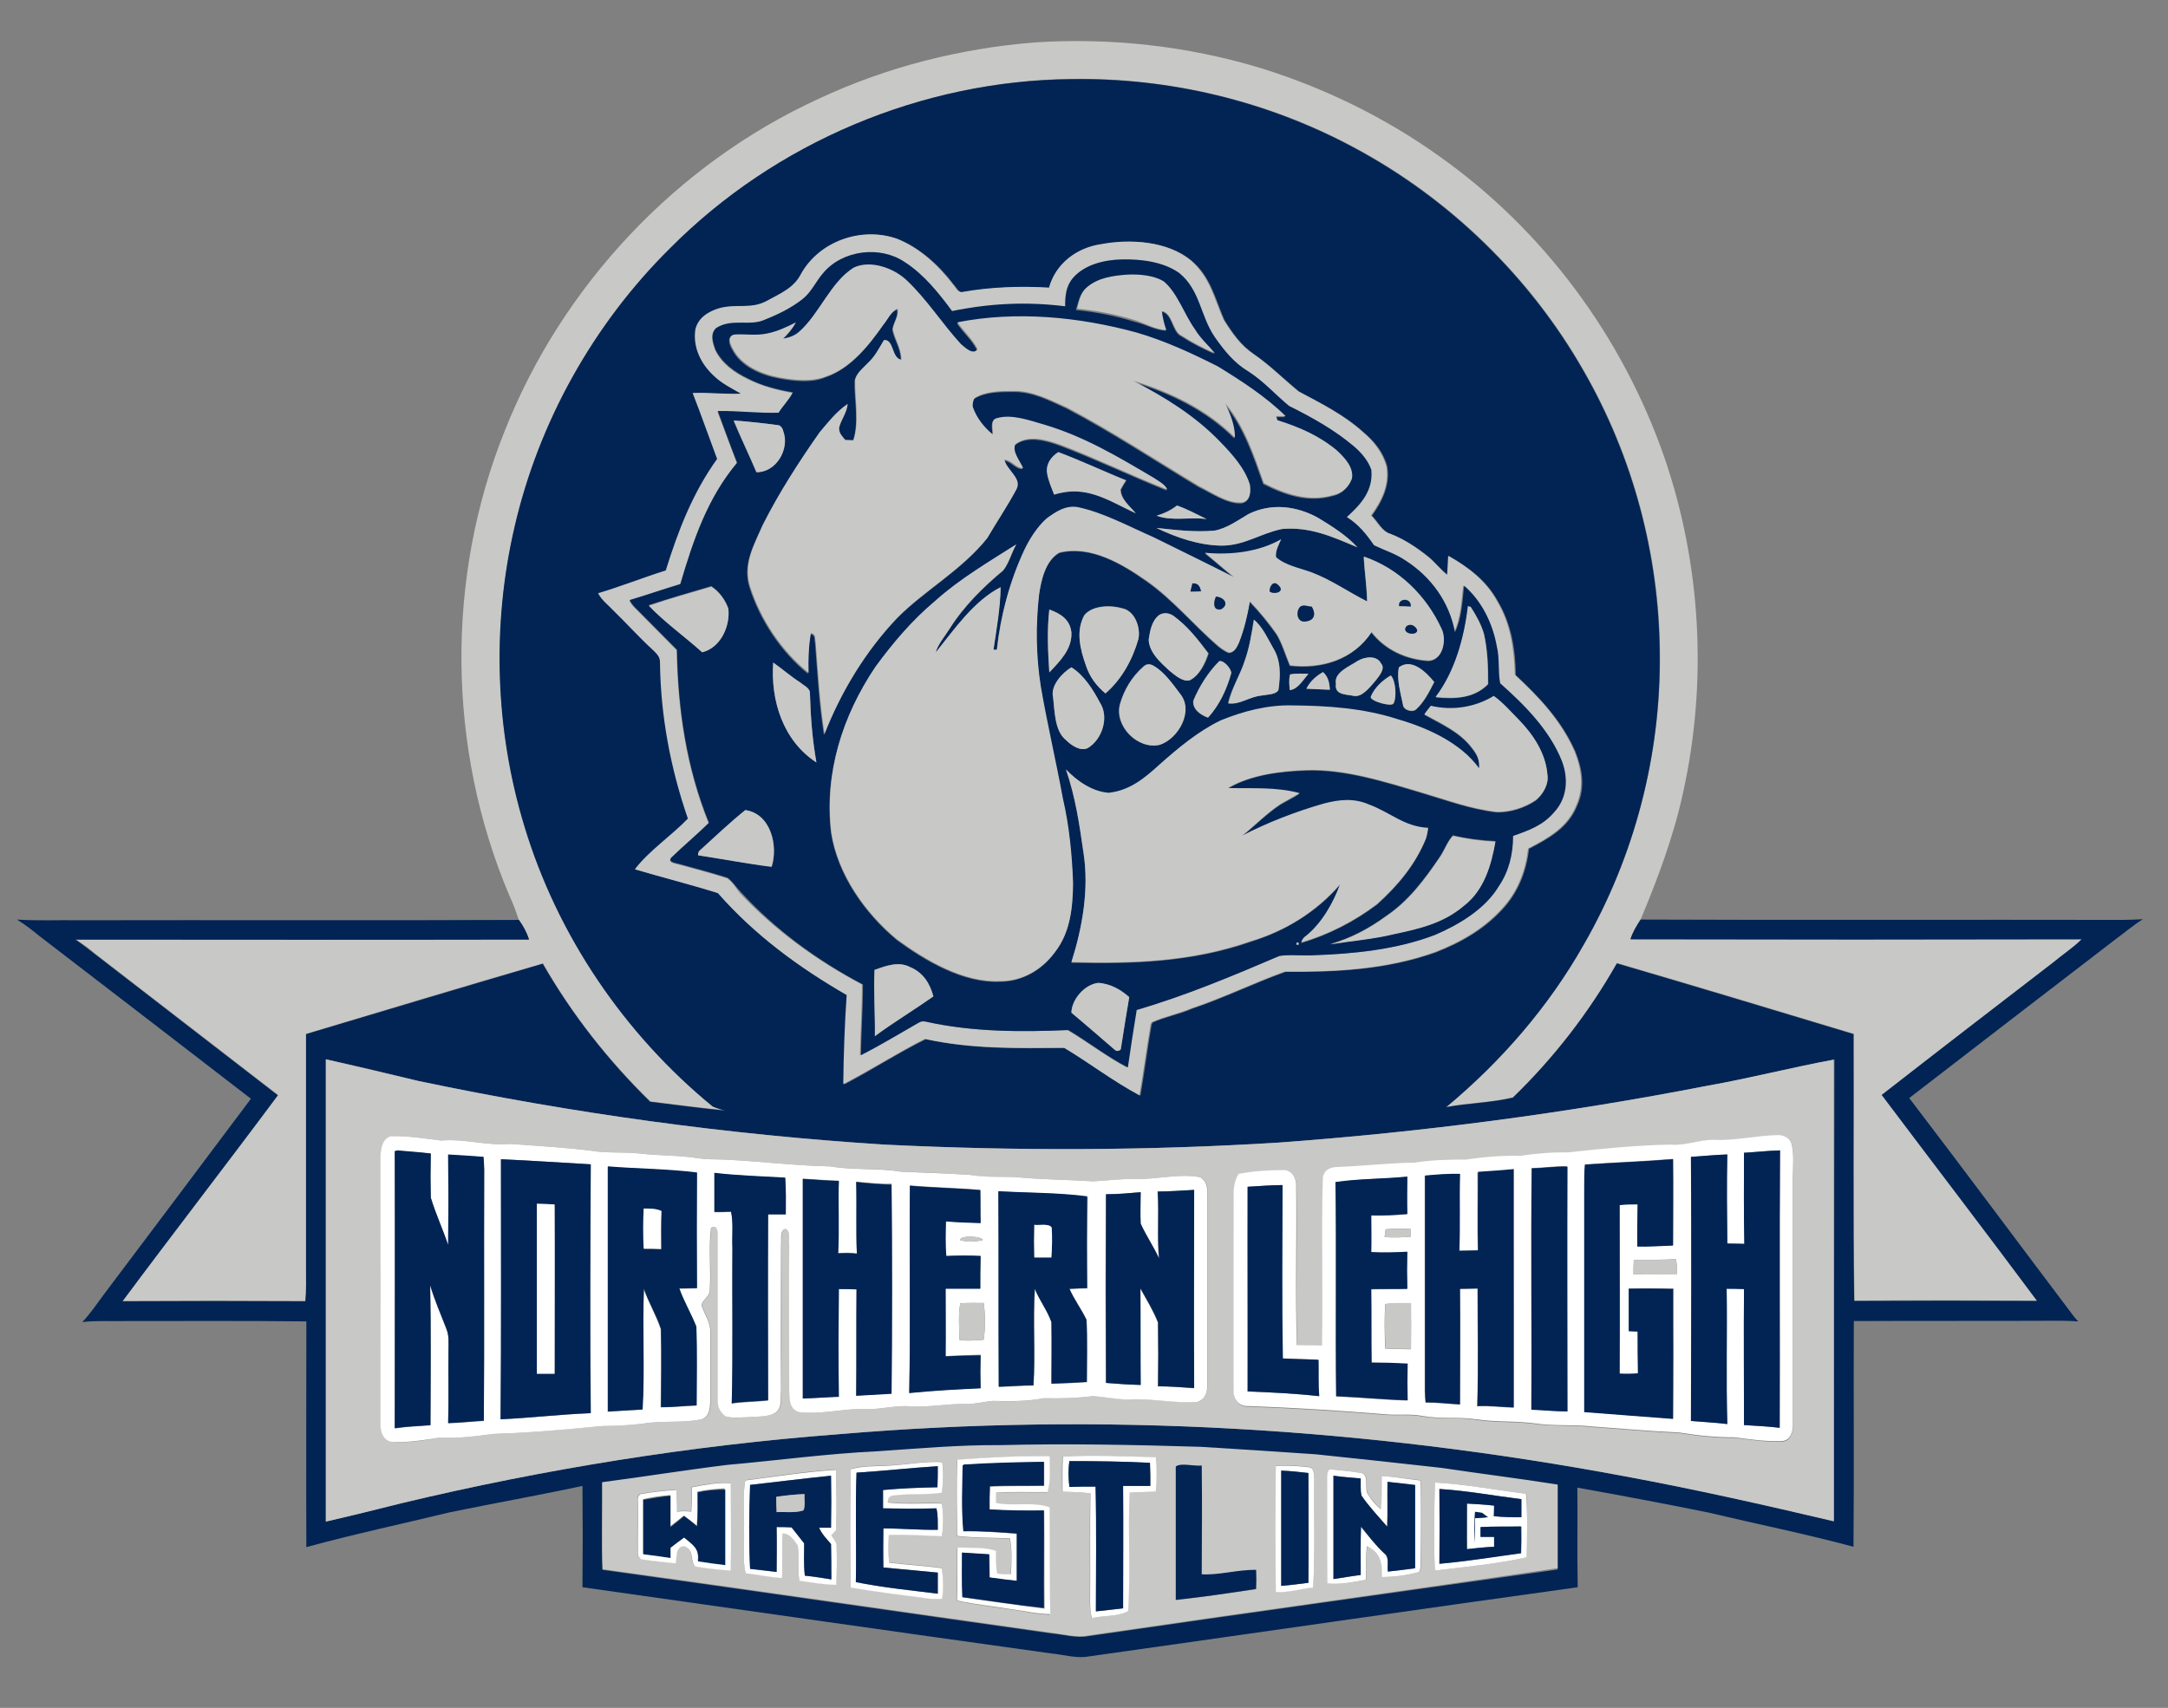
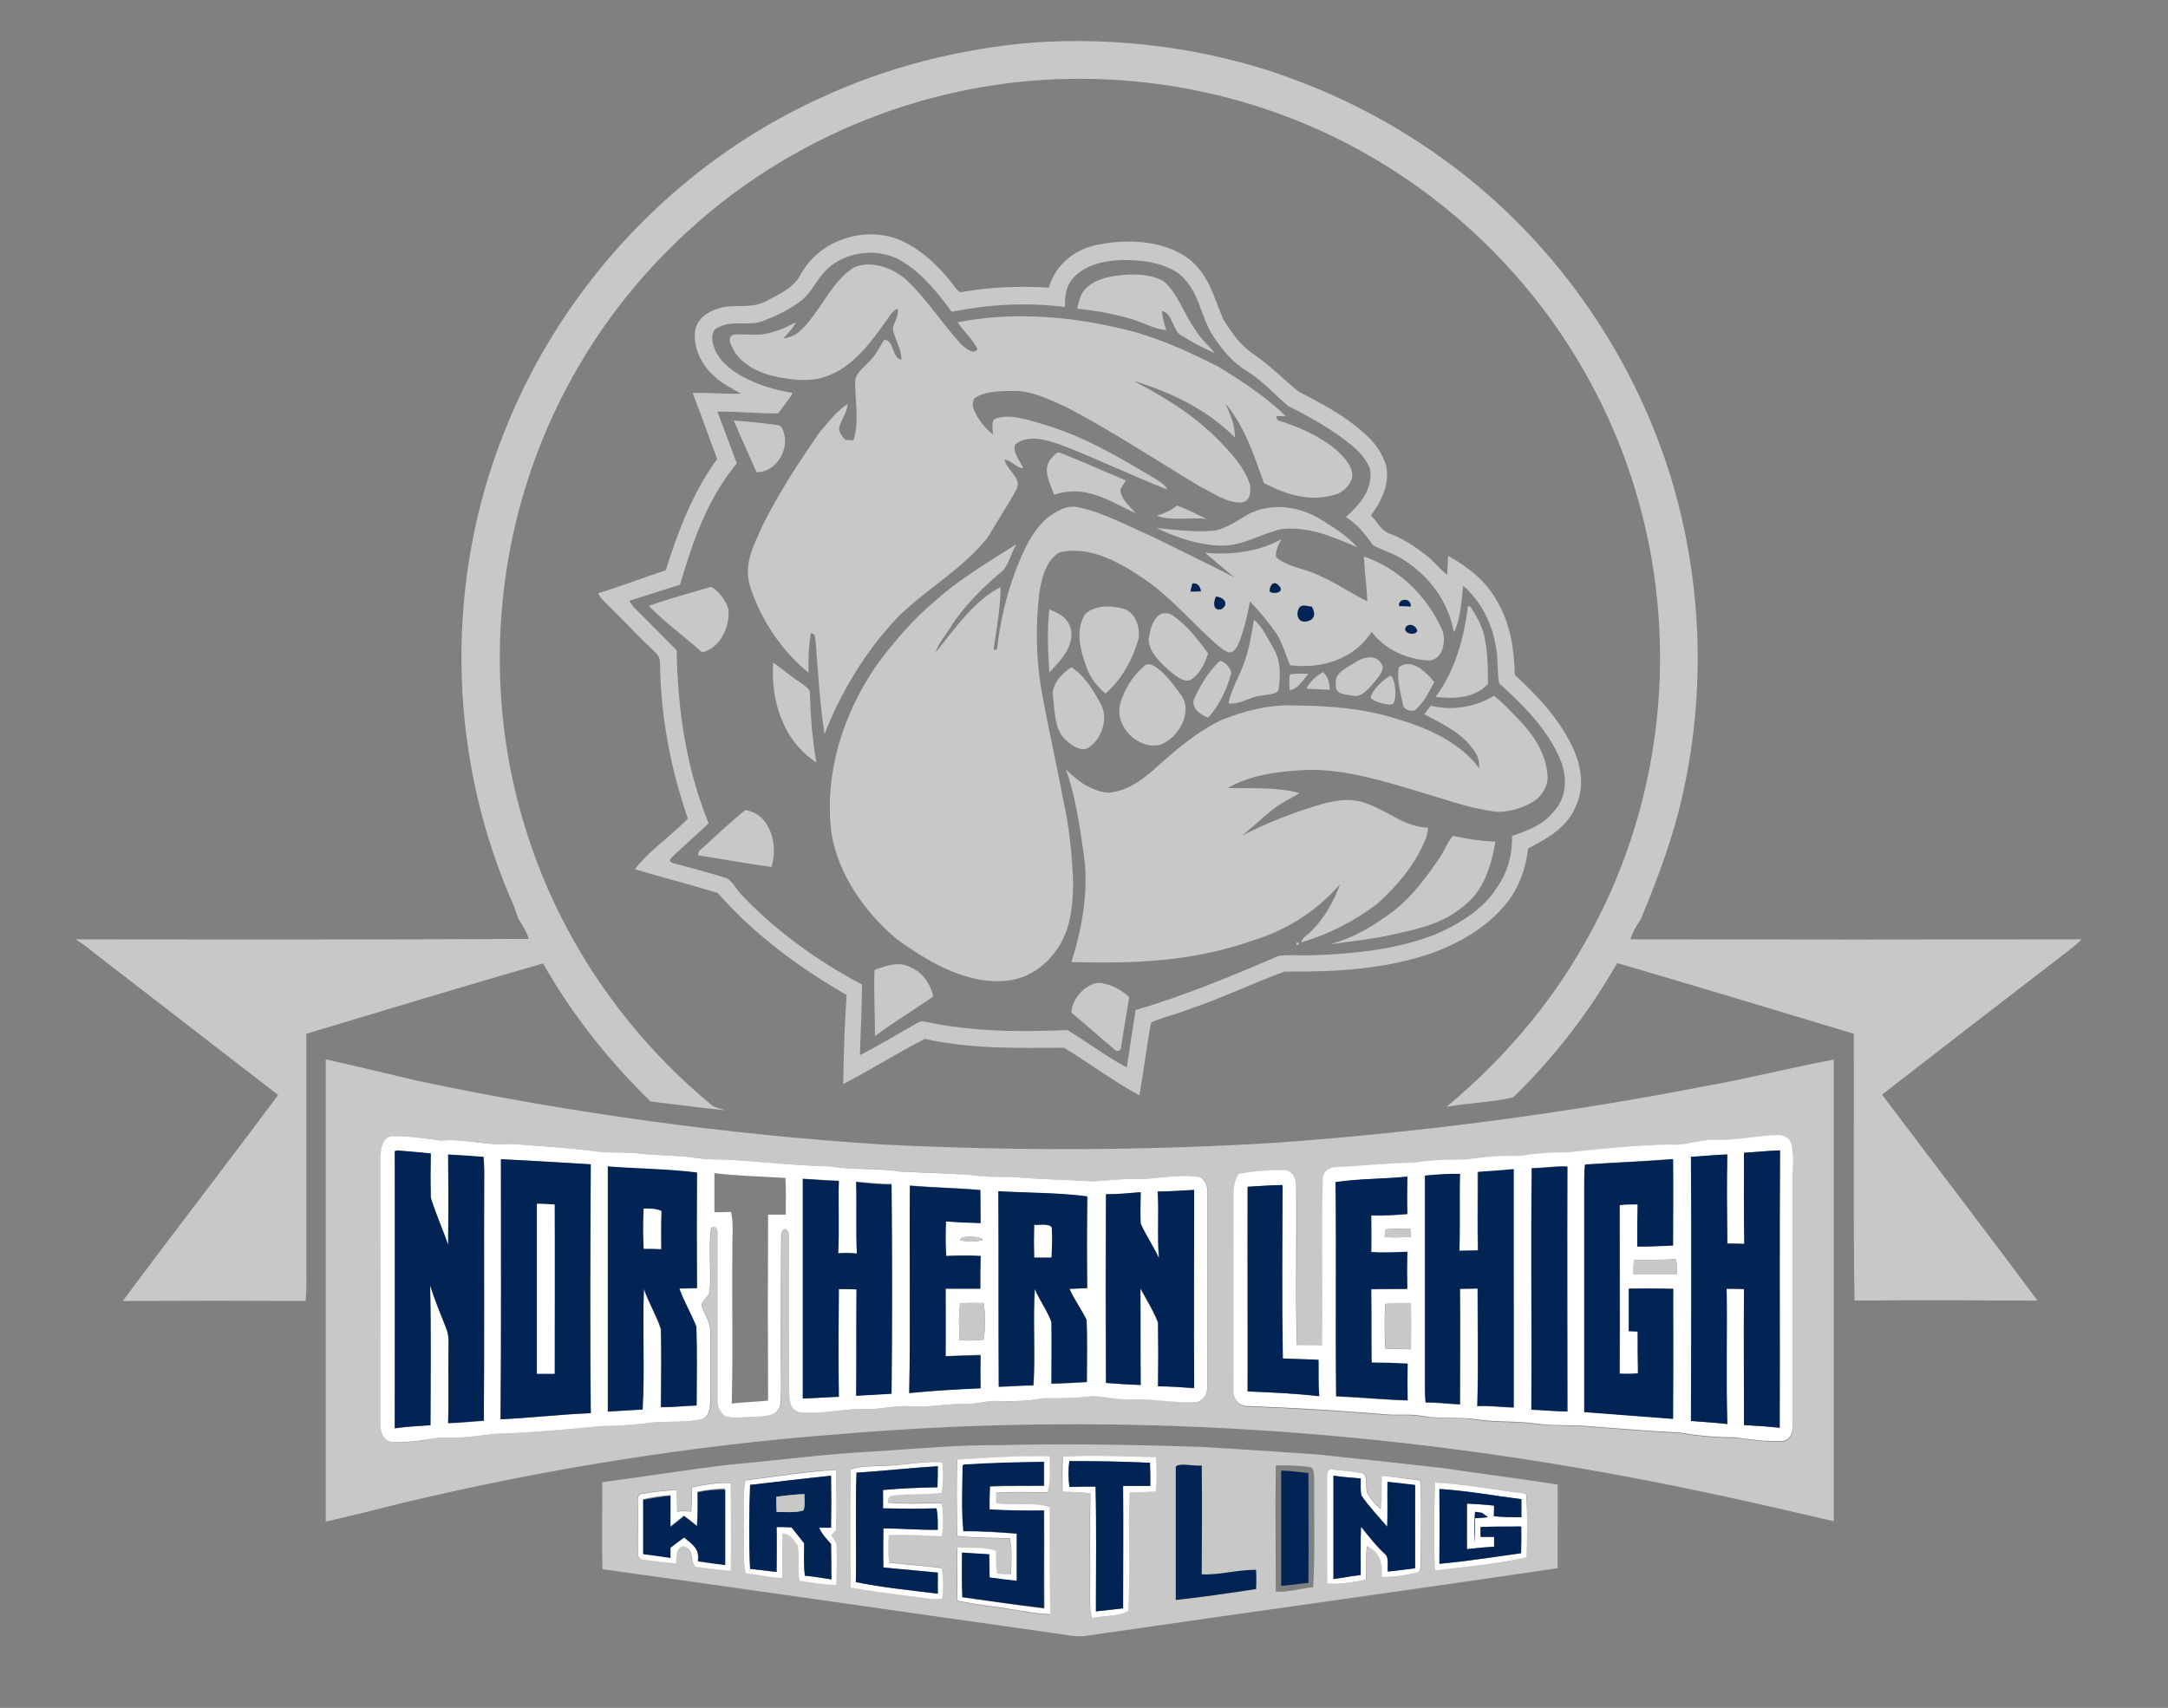
<svg xmlns="http://www.w3.org/2000/svg" version="1.1" id="Layer_1" x="0px" y="0px" viewBox="0 0 637.6 502.4" style="enable-background:new 0 0 637.6 502.4;" xml:space="preserve">
  <rect x="0" y="0" width="637.6" height="502.4" fill="#808080" stroke="none" />
  <style type="text/css">
	.st0{fill:#C8C8C6;}
	.st1{fill:#012454;}
	.st2{fill:#FFFFFF;}
</style>
  <g>
    <path class="st0" d="M22.3,276.3c1.9,1.3,3.8,2.6,5.5,4.1c18,13.9,36,27.8,54,41.7c-15.1,20.3-30.6,40.3-45.7,60.6   c17.9-0.1,35.9-0.1,53.8,0c0.3-3.2,0.2-6.4,0.2-9.6c0-23,0-46,0-69c23.2-7,46.4-14,69.6-20.7c8.5,15,19.3,28.6,31.6,40.6   c7.4,0.9,14.8,1.9,22.1,2.6c-1.2-0.3-2.5-0.7-3.7-1.2c-26-21.3-45.7-50.2-55.4-82.5c-8.7-28.3-9.6-59-2.9-87.9   c7.1-30.9,23.1-59.7,45.7-82c31-31.1,74.1-49.3,118-49.8c28.8-0.4,57.5,6.4,82.9,20c28.2,15,52.1,38.2,67.9,66   c14.4,25.1,22.1,53.9,22.3,82.8c0.3,29.9-7.4,59.8-22.3,85.7c-10.4,18.4-24.3,34.4-40.5,47.9c6.4-1.2,13.3-1.3,19.6-2.8   c12-11.6,22.3-25,30.6-39.5c23.2,6.8,46.5,13.8,69.6,20.8c0.1,26.1-0.2,52.4,0.2,78.5c17.9-0.2,35.9-0.1,53.8,0   c-15-20.3-30.5-40.4-45.7-60.6C570.2,309,587.1,296,604,283c2.7-2.2,5.8-4.2,8.2-6.7c-44.2,0.1-88.5,0.1-132.7,0   c0.7-2.2,1.7-3.9,3-5.8c5.1-12.2,9.7-24.5,12.5-37.4c7.2-32.5,5.3-67.1-5.5-98.5c-12.3-35.5-35.6-67-66.3-88.7   c-15.8-11.3-33.6-20-52.2-25.8c-21.7-6.6-44.4-9.1-67-7.6c-21.8,1.8-43.2,7.2-63.1,16.5c-41.8,19.1-75.5,54.9-92.4,97.6   c-17.5,43.4-17,93.5,1.2,136.6c1.1,2.4,2,4.7,2.8,7.2c1.3,1.9,2.3,3.6,3,5.8C111.2,276.4,66.7,276.4,22.3,276.3z" />
-     <path class="st1" d="M630.2,270.4c-2,0.1-4,0.2-6.1,0.2c-47.2-0.1-94.4,0.1-141.6-0.1c-1.2,1.9-2.3,3.6-3,5.8   c44.2,0.1,88.5,0.1,132.7,0c-2.5,2.5-5.5,4.4-8.2,6.7c-16.9,13-33.8,26-50.6,39.1c15.2,20.2,30.6,40.3,45.7,60.6   c-17.9-0.1-35.9-0.1-53.8,0c-0.4-26.1-0.1-52.4-0.2-78.5c-23.2-7-46.4-14-69.6-20.8c-8.2,14.5-18.6,27.9-30.6,39.5   c-6.3,1.5-13.2,1.6-19.6,2.8c16.2-13.5,30.1-29.5,40.5-47.9c14.9-25.9,22.7-55.8,22.3-85.7c-0.2-28.9-7.9-57.7-22.3-82.8   c-15.8-27.8-39.7-51-67.9-66c-25.4-13.6-54.1-20.5-82.9-20c-43.9,0.4-87.1,18.6-118,49.8c-22.5,22.3-38.6,51.1-45.7,82   c-6.7,28.9-5.7,59.6,2.9,87.9c9.7,32.2,29.4,61.2,55.4,82.5c1.2,0.5,2.4,0.9,3.7,1.2c-7.4-0.7-14.8-1.7-22.1-2.6   c-12.3-12-23-25.7-31.6-40.6c-23.2,6.8-46.4,13.8-69.6,20.7c0,23,0,46,0,69c0,3.2,0.1,6.4-0.2,9.6c-17.9-0.1-35.8-0.1-53.8,0   c15.1-20.3,30.6-40.3,45.7-60.6c-18-13.9-36-27.8-54-41.7c-1.8-1.4-3.6-2.8-5.5-4.1c44.5,0,88.9,0.1,133.4,0c-0.7-2.2-1.7-4-3-5.8   c-43.1,0.2-86.4,0-129.5,0.1c-6-0.1-12,0.2-18.1-0.2c2.4,1.5,4.6,3.2,6.8,5c20.7,15.9,41.4,31.8,62,47.7   c-14.4,19.2-28.8,38.4-43.2,57.5c-2.1,2.8-4,5.7-6.4,8.2c4.2-0.5,8.6-0.2,12.9-0.3c17.7,0,35.3-0.1,53,0.1c0,22.1-0.1,44.3,0,66.4   c13.9-3.8,28-6.8,42-10.2c13-2.7,26.2-5,39.2-7.8c0.1,9.9,0.1,19.9,0,29.8c46,6.5,92,13.1,138,19.5c3.2,0.3,6.6,1.3,9.9,1   c48.3-6.8,96.5-13.8,144.8-20.5c-0.2-9.8,0-19.5-0.1-29.3c12.8,2.3,25.6,4.7,38.4,7.3c14.3,3.4,28.7,6.3,42.8,10.1   c0.2-22.1,0-44.3,0.1-66.4c20.3-0.1,40.7,0,61-0.1c1.7,0,3.3,0.1,5,0.2c-0.6-0.6-1.2-1.3-1.7-2c-16-21.2-31.9-42.6-48-63.7   c20.1-15.5,40.2-31,60.4-46.5C624.5,274.6,627.2,272.3,630.2,270.4z M211.4,262.8c-8-2.6-16.3-4.6-24.4-7   c4.3-5.6,10.7-9.8,15.6-14.9c-5-14.8-7.9-30.1-8.2-45.8c0.1-1.9-1.1-2.8-2.3-4c-4-3.7-7.6-7.7-11.5-11.5c-1.6-1.7-3.4-3-4.4-5   c6.7-1.9,13.2-4.5,19.9-6.7c3.6-11.7,7.9-22.8,15.1-32.8c-2.5-6.5-4.7-13-7.2-19.4c4.8-0.2,9.5,0.4,14.2,0.2   c-2.8-1.6-5.5-2.9-7.8-5.1c-3.9-3.5-6.3-8.5-5.6-13.8c0.7-3.5,3.9-5.4,7.2-6.3c5-1.3,9.2,0.4,13.8-2.1c4-2.1,8-3.7,10.1-8   c5.4-9.7,17.7-14,28.1-10.3c6.6,2.6,12.3,7.8,16.5,13.4c0.8,0.8,1.5,2.5,2.7,2.3c8.4-1.5,17.1-1.8,25.6-1.3   c1.9-7.1,8.2-11.8,15.4-12.8c8.5-1.6,19.4-1,26.3,4.8c5.6,4.8,6.8,10.9,9.6,17.4c2.4,3.9,5,7.6,8.9,10.2c4.7,3.3,8.7,7.3,13.1,10.9   c6.7,3.6,13.3,6.8,19,12c3.2,2.7,5.8,5.9,6.9,10c0.9,5.4-1.4,10.2-4.5,14.5c1.8,1.8,3.1,4.7,5.6,5.4c3.9,1.5,7.4,3.8,10.7,6.4   c2.2,1.7,3.8,4,6.1,5.7c0.1-1.9,0.2-3.7,0.3-5.6c5.8,3.3,11,7.2,14.3,13.2c4,6.7,5.2,14.1,5.3,21.8c7.1,6.6,13.5,13.4,17.5,22.4   c2.1,5.2,3,10.6,0.6,15.9c-2.6,6.6-8.3,9.7-14.2,12.8c-0.7,6.2-2.9,12.1-7,16.9c-5.5,6.4-12.7,10.6-20.5,13.6   c-14.4,5.1-29,5.8-44.1,5.7c-9.2,3.3-18.1,7.7-27.4,10.8c-3.8,1.7-8,2.4-11.7,4.1l-0.3,0.6c-1.2,6.9-2.1,14-3.3,20.9   c-7.7-4.2-14.7-9.6-22.2-14c-13.8,0.1-27.3,0.4-40.9-2.6c-8.1,4-15.9,9.1-24,13.3c0.1-8.7,0.4-17.6,1-26.2   C235,284.6,222,275.1,211.4,262.8z M320.1,481.3c-3.5,0.7-7.3-0.5-10.9-0.8c-44-6.2-88-12.6-132-18.7c-0.3-8.5-0.1-17.1-0.1-25.6   c12.3-1.6,24.6-3.6,36.9-5.1c14.7-1.3,29.4-3.3,44.1-4c12-0.8,24-1.8,36.1-1.8c19.6-0.5,39.2-0.1,58.9,0.5   c11.3,0.7,22.6,1.4,33.9,2.2c12.3,1.2,24.7,2.6,37,4c11.4,1.7,22.8,3.1,34.1,4.9c0,8.3,0,16.5,0,24.8   C412.2,468.2,366.1,474.6,320.1,481.3z M539.4,447.5c-20.3-4.8-40.7-9.4-61.3-13.2c-76.3-14.3-154.1-19-231.5-12.4   c-43.3,3.3-86.3,10.2-128.5,20.3c-7.4,1.8-14.8,3.7-22.2,5.4c0-45.3,0-90.6,0-136c9.1,2,18.2,4.2,27.3,6.4   c45.1,9.5,91,15.8,137,18.7c38.7,1.9,77.4,1.8,116-0.6c42.3-3.1,84.4-8.6,126-16.7c12.5-2.2,24.8-5.4,37.3-7.7   C539.4,357,539.4,402.3,539.4,447.5z" />
    <path class="st0" d="M249,292.7c-0.6,8.7-0.9,17.6-1,26.2c8.1-4.2,15.9-9.2,24-13.3c13.6,3,27.2,2.7,40.9,2.6   c7.5,4.5,14.5,9.9,22.2,14c1.2-7,2.1-14,3.3-20.9l0.3-0.6c3.8-1.7,7.9-2.5,11.7-4.1c9.3-3.1,18.2-7.5,27.4-10.8   c15.1,0.1,29.7-0.6,44.1-5.7c7.8-3,15-7.2,20.5-13.6c4.1-4.7,6.3-10.7,7-16.9c5.9-3.1,11.6-6.2,14.2-12.8   c2.3-5.3,1.5-10.7-0.6-15.9c-4-9-10.4-15.8-17.5-22.4c-0.2-7.7-1.3-15.1-5.3-21.8c-3.3-6-8.5-9.9-14.3-13.2   c-0.1,1.9-0.2,3.7-0.3,5.6c-2.2-1.7-3.8-4-6.1-5.7c-3.3-2.6-6.8-4.9-10.7-6.4c-2.5-0.7-3.8-3.6-5.6-5.4c3.1-4.2,5.5-9.1,4.5-14.5   c-1.2-4.1-3.7-7.3-6.9-10c-5.8-5.2-12.3-8.4-19-12c-4.4-3.6-8.4-7.7-13.1-10.9c-3.9-2.6-6.4-6.2-8.9-10.2c-2.8-6.4-4-12.5-9.6-17.4   c-7-5.7-17.8-6.4-26.3-4.8c-7.1,1-13.4,5.6-15.4,12.8c-8.5-0.5-17.2-0.2-25.6,1.3c-1.2,0.2-2-1.5-2.7-2.3   c-4.3-5.6-9.9-10.8-16.5-13.4c-10.4-3.6-22.7,0.7-28.1,10.3c-2.1,4.2-6.1,5.8-10.1,8c-4.6,2.5-8.8,0.8-13.8,2.1   c-3.2,0.9-6.4,2.8-7.2,6.3c-0.8,5.3,1.7,10.3,5.6,13.8c2.3,2.2,5.1,3.5,7.8,5.1c-4.8,0.2-9.5-0.4-14.2-0.2c2.5,6.4,4.8,13,7.2,19.4   c-7.2,10-11.5,21.2-15.1,32.8c-6.7,2.1-13.2,4.7-19.9,6.7c1,2,2.8,3.3,4.4,5c3.9,3.8,7.5,7.8,11.5,11.5c1.2,1.2,2.4,2.1,2.3,4   c0.2,15.7,3.1,31,8.2,45.8c-4.9,5.1-11.3,9.3-15.6,14.9c8.1,2.4,16.4,4.5,24.4,7C222,275.1,235,284.6,249,292.7z M213.9,258.4   c-4.6-1.5-9.3-2.7-14-4c-0.8-0.3-3.7-0.5-2.6-1.9c3.6-3.6,7.5-6.8,11.1-10.3c-6.6-16.3-9.1-33.4-9.4-50.9c-3.5-3.5-7-7.1-10.5-10.6   c-1.2-1.3-2.6-2.3-3.4-4c5-1.5,9.9-3.2,14.9-4.7c3.8-12.9,8-25.2,16.7-35.7c-1.9-5.1-3.8-10.2-5.7-15.2c6-0.1,11.9,0.6,17.9,0.5   c1.3-2.1,3.1-3.8,4.2-6c-4.6-0.8-9.1-2-13.3-4.1c-3.9-1.9-7.6-4.5-9.5-8.5c-0.7-2-1.6-4.6,0.2-6.3c4.7-3,10.1-0.4,14.4-2.5   c3.9-1.5,7.8-3.4,11-6c2.7-2.2,3.9-5.2,6.2-7.8c5.7-6.7,16.7-8,23.9-3.1c5.6,3.6,10,9.1,13.9,14.4c11.2-2.2,21.9-2.8,33.3-1.4   c0-3.2,0.2-6,2.4-8.5c3.5-3.9,9.3-5.2,14.4-5.3c5.5-0.1,12.1,0.7,16.7,4c6.2,5,6.2,12.6,10.3,18.7c2.7,4,5.7,7.6,9.9,10.1   c4.5,2.8,7.9,6.7,11.9,10.1c6.7,3.4,13.2,7,19.1,11.9c2.1,1.8,4.2,4.2,5.1,6.9c0.6,6.1-3,10.1-7.2,13.9c3.5,2.2,5.7,5,8,8.3   c3.1,1.6,6.4,2.5,9.3,4.5c7.5,4.8,12.9,12.3,14.5,21.1c2-4,2.2-9.2,2.7-13.7c5.2,4.5,8.5,11,9.6,17.8c0.8,3.6,0.3,7.4,1,10.9   c7.2,6.5,14.6,13.9,18.2,23c1.9,5.1,1.6,10.8-2.3,14.9c-3.2,3.9-7.5,5.4-12.1,7c0.1,5.3-1.2,10.4-4.2,14.8   c-4,6.7-11.6,11.3-18.7,14.3c-11.3,4.4-24,5.6-35.9,6c-3.3,0.2-6.6-0.3-9.9,0.2c-13.7,5.9-27.6,11.7-42,15.9   c-0.9,5.6-1.8,11.3-2.6,16.9c-6.1-3.2-11.6-7.5-17.5-11c-13.7,0.6-28.1,0.5-41.5-2.4c-1-0.3-1.8-0.2-2.6,0.3   c-5.6,3.2-11.1,6.5-16.9,9.5c0.2-7,0.6-13.9,0.6-20.8c-13.3-7-25.8-16.1-36.1-27.1C216.4,261.1,215.4,259.5,213.9,258.4z" />
-     <path class="st1" d="M253.8,289.6c0,6.9-0.5,13.9-0.6,20.8c5.7-2.9,11.3-6.3,16.9-9.5c0.8-0.5,1.6-0.6,2.6-0.3   c13.5,3,27.8,3,41.5,2.4c5.9,3.5,11.5,7.9,17.5,11c0.8-5.7,1.7-11.3,2.6-16.9c14.4-4.2,28.2-10,42-15.9c3.2-0.5,6.6,0,9.9-0.2   c12-0.4,24.7-1.7,35.9-6c7-3,14.7-7.6,18.7-14.3c3-4.4,4.2-9.5,4.2-14.8c4.6-1.6,8.8-3.1,12.1-7c3.8-4.1,4.2-9.8,2.3-14.9   c-3.6-9.2-11-16.6-18.2-23c-0.7-3.5-0.1-7.3-1-10.9c-1.2-6.7-4.4-13.3-9.6-17.8c-0.5,4.5-0.7,9.6-2.7,13.7   c-1.6-8.8-7-16.3-14.5-21.1c-2.9-2-6.2-3-9.3-4.5c-2.3-3.3-4.5-6.1-8-8.3c4.2-3.8,7.8-7.8,7.2-13.9c-0.9-2.7-3-5.1-5.1-6.9   c-5.8-4.9-12.3-8.5-19.1-11.9c-4-3.3-7.4-7.2-11.9-10.1c-4.2-2.5-7.1-6.1-9.9-10.1C353,93,353,85.3,346.8,80.3   c-4.6-3.3-11.2-4.1-16.7-4c-5.1,0.1-10.9,1.4-14.4,5.3c-2.2,2.5-2.4,5.3-2.4,8.5c-11.4-1.4-22-0.9-33.3,1.4   c-3.9-5.3-8.3-10.8-13.9-14.4c-7.2-4.9-18.2-3.6-23.9,3.1c-2.3,2.6-3.4,5.6-6.2,7.8c-3.3,2.6-7.2,4.5-11,6   c-4.4,2.1-9.8-0.5-14.4,2.5c-1.8,1.7-0.9,4.3-0.2,6.3c2,4,5.6,6.6,9.5,8.5c4.2,2.2,8.7,3.3,13.3,4.1c-1.1,2.2-2.9,3.9-4.2,6   c-6,0.2-11.9-0.6-17.9-0.5c1.9,5.1,3.7,10.2,5.7,15.2c-8.8,10.5-12.9,22.8-16.7,35.7c-5,1.5-9.9,3.2-14.9,4.7   c0.8,1.7,2.1,2.6,3.4,4c3.5,3.5,7,7.1,10.5,10.6c0.3,17.5,2.8,34.6,9.4,50.9c-3.6,3.6-7.5,6.8-11.1,10.3c-1.1,1.4,1.8,1.6,2.6,1.9   c4.7,1.3,9.3,2.5,14,4c1.5,1.1,2.5,2.8,3.8,4.1C228,273.5,240.5,282.6,253.8,289.6z M227.4,194.9c2.7,1.9,5.2,4.1,8,5.9   c1,0.9,3,1.6,2.8,3.2c0.2,6.9,0.7,13.4,1.9,20.2C230.3,217.9,226.6,206.1,227.4,194.9z M257.3,304.8c0.1-6.5-0.4-13-0.1-19.5   c3.4-1.2,7-2.6,10.5-0.8c3.8,1.6,5.8,4.8,6.8,8.6C268.9,297.1,262.9,300.7,257.3,304.8z M329.6,308.7c-0.7,0.6-1.4,0.6-2-0.1   c-4.2-3.6-8.3-7.2-12.5-10.7c0-3.9,3.9-8.4,8-8.7c3.5,0.3,6.4,1.9,9,4.2C331.2,298.4,330.5,303.5,329.6,308.7z M381.3,277.9l0-0.6   h0.6l0,0.6L381.3,277.9z M430.4,266.4c-6,5.1-12.9,6.8-20.5,8.3c-6.2,1.6-12.5,2-18.8,3c6-1.7,11.4-4.5,16.4-8.2   c6.7-4.5,11.3-10.7,15.8-17.3c1.4-2,2.3-4.7,4-6.5c4.2,1,8.2,1.5,12.5,1.7C438.5,254.5,436.4,261.9,430.4,266.4z M446.5,211.7   c4.4,4.5,8.1,10,8.6,16.4c0.4,2.8-1.4,5.7-3.4,7.4c-3.2,2.2-7.6,3.6-11.5,3.5c-7.8-0.9-14.6-3.5-22.1-5.7   c-10.7-3.2-22.6-7-33.9-6.6c-7.6,0.2-16.5,1.3-23.1,5.3c7.2,0.2,14.1-0.4,21.1,1.5c-1.8,1.2-3.7,2.1-5.6,3.2   c-4.1,2.7-7.5,6.2-11.3,9.3c7.7-4,15.7-7.1,23.9-9.4c4.5-1.2,8.9-1.7,13.3,0.2c6.3,2.3,10.5,6.6,17.5,6.9c-0.1,1-0.3,2-0.6,3   c-3.1,7.7-8.3,13.9-14.4,19.4c-6.6,5-14.4,9-22.3,11.3c0.2-0.8,0.7-1.5,1.5-2c4.6-3.8,7.9-9.6,9.9-15.1c-6.9,8-16.1,13.6-26.1,16.7   c-17.4,6.1-34.7,6.6-52.9,6.2c3.2-10.1,5.2-21.3,3.6-31.9c-1.2-8.4-2.4-16.7-5.2-24.8c3.2,3.4,7.8,6.6,12.6,6.9   c6.2-0.6,10.5-4.2,14.9-8.3c5.4-4.9,11.3-9.8,18-13c6.6-2.7,13.9-4.6,21.1-4.4c10.6,0.1,21,0.8,31.1,4.1   c8.6,2.4,18.4,6.9,23.8,14.4c0.2-2.5-0.5-4-2-5.9c-3.5-4.8-9.1-7.2-14.1-10c0.6-0.8,1.3-1.6,1.9-2.5c6.2,1.5,12.9,0.5,18.4-2.7   C441.9,206.8,444.1,209.4,446.5,211.7z M315.1,196.3c3.7,2.3,6.4,6.6,8.4,10.4c2.8,4.2,0.7,10.8-3.5,13.3c-2.2,1.2-5-0.8-6.5-2.3   c-3.4-2.7-3.3-8.6-3.8-12.6C308.9,201.7,312.4,197.9,315.1,196.3z M308.6,197.8c-0.4-6.2-0.7-12.3,0-18.5c3.3,1.2,6.1,2.9,6.5,6.8   C315.3,191,311.7,194.5,308.6,197.8z M362,198.1c-1.3,4.7-3.5,9.4-6.8,13c-2.1-0.7-4.6-2.4-4.3-5c1.8-4.2,4.4-8.4,7.6-11.6   C359.9,194.1,362.3,196.9,362,198.1z M366.1,194.1c1.4-3.8,2-7.8,2.6-11.8c2.5,1.9,4.2,5.6,5.7,8.4c2.3,3.8,2.1,8.1,1.5,12.3   c-0.8,1.4-3.5,1.3-4.9,1.6c-3.6,0.3-6.4,2.7-9.9,2.3C362.1,202.5,364.8,198.5,366.1,194.1z M350,200.1c-2.1,0.6-4.5-1.6-6-2.8   c-2.6-2.4-6-5.3-6.1-9.1c0.3-2.6,0.8-5.6,3.1-7.3c1.3-0.8,2.8-0.6,4.1,0.2c4.2,3.1,7.2,7,10.4,11.1   C354.6,195.1,352.8,198.7,350,200.1z M339.1,195.8c3.3,1.8,5.7,5.4,7.9,8.3c4.1,5-0.4,13.2-6,15c-6.4,1.5-13.4-5.5-11.7-11.9   c1.2-4.2,3.5-8.1,6.8-11C337,195.3,338,195.2,339.1,195.8z M334.8,187.9c-1.7,6-4.9,11.9-9.7,16c-2.7-2.2-4.6-4.8-5.7-8.1   c-1.7-4.8-3.1-10.2-0.5-14.9c2.4-2.9,7.9-3,11.2-2C333.8,179.7,335.5,184.7,334.8,187.9z M379.3,203c-0.1-1.6-0.3-3,0.1-4.6   c1.8-0.4,3.5-0.2,5.4-0.1C383.3,199.9,381.7,202.8,379.3,203z M389.1,197.7c1.6,1.4,1.9,3.2,2,5.2c-2.3-0.1-4.6-0.2-6.9-0.3   C385.3,200.5,387,198.9,389.1,197.7z M404.4,200.4c-1.5,1.7-3.8,4.8-6.3,4.3c-2.3-0.5-5.7-0.2-5.2-3.6c-0.6-3.4,4.2-5.2,6.4-6.7   c2-1.1,5.6-1.7,6.8,0.8C407.6,196.7,405.4,199.1,404.4,200.4z M409.1,198.7c1.4,1.5,1.7,6.5,0.8,8.2c-0.5,1.2-6.8-0.6-6.7-1.8   C404.2,202.4,406.6,200,409.1,198.7z M411.4,196.4c3.7-2.9,8.1,1.5,10.4,4.3c-1.4,2.7-2.9,5.8-5.2,7.9c-1,1.2-3.9,0.4-4-1.2   C411.9,203.9,410.7,199.8,411.4,196.4z M431.8,178.4l0.8,0.2c1.6,2.5,3.1,5.1,3.9,8c1.1,4.9,1.2,9.7,1.2,14.7   c-4.2,4.2-9.8,4.4-15.4,3.9C427.9,197.6,430.7,187.7,431.8,178.4z M401,163.9c10.3,3.5,18.4,11.5,22.9,21.3   c1.4,3.1,0.4,9.2-3.9,9.3c-6.5-0.4-12.6-3.2-16.7-8.4c-5.4,8.1-14.7,10.9-24,9.8c-1.3-3-2.2-6.3-3.9-9.2c-2.4-3.4-5-6.6-7.9-9.6   c-0.7,4.1-1.6,8.2-3.2,12.1c-0.6,1.3-1.4,3-3.1,2.9c-1.1-0.5-2.1-1.2-3.1-2c-7-6.1-13.4-13.8-21-19.1c-7.2-5.1-16.4-10.6-25.6-8.3   c-4.1,2.3-5.3,8.1-6,12.4c-1.1,9-1,18.1,0.5,27c1.8,11.1,4.4,22,6.5,33c1.9,8.2,2.7,16.6,3,25c-0.1,7.1-0.8,14.3-5.3,20.1   c-3.8,5.2-9.6,8.6-16.1,8.6c-10.8,0.5-22-6.1-30.4-12.3c-9.4-7.8-17.4-19.2-19.3-31.4c-2.1-17.5,3.3-34.4,13-48.8   c5.2-7.1,10.8-13.7,17.6-19.4c7.1-6.4,15.8-11.5,23.8-16.6c-1.3,2.4-2.1,5.4-3.8,7.6c-5.9,4.9-11.7,10.7-15.8,17.2   c-1.4,2.3-3.4,4.5-4.1,7c5.4-6.7,11.2-15.2,19.1-19.2c-0.1,6.1-1.2,12.3-2.1,18.4l1,0c1.1-10.1,3.8-20,8-29.2   c1.6-3.4,3.8-6.8,6.6-9.4c2.7-2,5.7-4,9.3-3.3c7.6,1.6,15,5.7,22.1,8.8c8,3.8,16,7.7,23.8,11.8c-2.9-2.4-5.7-4.9-8.6-7.2   c7.5,0.7,15.8-0.3,22.4-4c-0.7,1.6-1.8,3.6-1.5,5.3c2.8,2.4,7,3.2,10.3,4.6c5.9,2.2,10.9,5.8,16.5,8.6   C402,172.7,401.3,168.4,401,163.9z M334.1,151c-8.1-3.7-14.6-8.5-24-5.5c-0.8-2.1-1.8-4.3-2.1-6.5c-0.2-2.7,1.2-4.6,3.3-6   c6.7,2.5,13.3,5.6,20,8.3c-0.6,0.9-1.1,1.8-1.6,2.7C329.6,146.8,332.4,149,334.1,151z M399.2,161c-7.3-3.1-13.9-6.1-22.1-5.4   c-6.4,1.2-11.2,4.9-18,4.9c-6.5-0.1-13.2-2.4-19-5.2c5.7,0.6,11.2,1.3,17,0.8c3.6-0.6,7.1-3.1,10.1-4.9c6.7-3.3,14.1-2.4,20.5,1.2   C391.7,154.8,396,157.6,399.2,161z M340.1,151.7c2.3-0.7,4.1-1.6,6-3c3.1,1,5.8,2.6,8.7,4C350.1,152,344.6,153.4,340.1,151.7z    M319.6,84.6c3.2-2.7,7.5-3.3,11.5-3.6c3.6-0.2,7.9,0.1,11,2c4.1,3.4,6.1,9.7,9.1,14c1.6,2.7,3.9,4.7,5.9,7.1   c-3.4-1.5-6.7-3.2-9.8-5.2c-2.7-1.3-2.5-6.8-5.8-7.2c0.2,1.9,0.8,3.7,1.3,5.6c-3.1-0.2-6-1.9-9-2.6c-5.8-1.8-11.4-2.9-17.4-3.5   C317.2,88.6,317.6,86.2,319.6,84.6z M248.4,129.7c0.8,0,1.6,0.1,2.4,0.1c1.9-5.3,0.4-12.1,0.5-17.6c0.2-2,2.4-3.7,3.7-5.1   c2.2-2,3.4-4.4,4.8-6.8c3-0.1,2.2,5.4,5.1,5.8c0.1-3.4-1.8-5.8-2.5-9c0.2-2.2,1.8-3.7,1.4-6c-1.9,0.7-2.9,3.1-4.2,4.7   c-4.2,6-9.6,12.8-16.8,15.2c-4.2,1.8-9.5,1.1-13.9,0.3c-5.2-1-11.1-3.5-13.6-8.5c-0.8-1.3-1.7-3.8,0.6-4.1c3.3-0.2,6.3,0.5,9.5-0.3   c3.1-0.6,5.8-1.9,8.5-3.3c-1,1.8-2.3,3.4-3.8,4.8c1.8-0.3,3.2-0.7,4.7-2c6-5.2,9.3-14.7,16.1-18.9c4.9-2.3,11.6,0,15.4,3.6   c6,5.6,10.5,12.9,16.1,18.9c1.2,0.9,3.5,3.4,4.9,1.5c-1.4-2.9-4.1-5.2-5.9-7.9c17.2-3.5,35.7-1.6,52.6,3c8.3,2.4,16.3,6.1,24,10   c6.9,4.3,14,8.9,19.9,14.6l-2.8,0l0.4,1.2c6.4,2.1,12.4,4.7,17.6,9c2.2,2.1,4.9,4.9,4.3,8.2c-0.9,2.4-2.9,4.3-5.4,4.8   c-7.2,2.1-14.1-0.2-20.5-3.5c-2.9-8-5.6-16.5-11.3-23.4c1.5,3.2,2.8,6.3,2.8,10c-8.3-8.3-18.8-13.3-29.9-16.7   c9.4,5,18.2,10.3,25.6,18c3.4,3.5,7.3,7.8,8.7,12.6c0.4,2,0.2,4.9-2.4,5.2c-4.2,0.2-8.7-3-12.5-4.8c-12.8-7.7-25.5-16.1-38.8-23.1   c-5-2.3-10.1-5-15.8-4.9c-3.8,0-8.2,0-11.5,2.1c-0.5,0.9-0.6,1.7-0.5,2.6c1.1,3.2,3.3,6,5.9,8.1c0.2-1.5-0.9-4.4,1.2-4.8   c4.3-1.3,9.7,0.7,13.9,1.9c11.8,3.5,21.8,9.5,32.3,15.7c1.3,0.9,3.3,1.8,3.9,3.4c-10.5-4.2-20.7-9.1-31.2-13.1   c-4.1-1.5-9.7-3.2-13.5-0.2c-1,2.2,1.5,5,2.3,7c-2.2,0-3.3-2.3-5.5-2.5c0.7,3.1,5.1,5.5,3.6,8.6c-2.6,4.9-5.8,9.6-8.6,14.4   c-7.6,9.5-18.4,15.3-26.5,23.5c-9.3,9.8-16.5,21.6-21.4,34.2c-1.4-8.9-1.9-17.9-2.6-26.9c-0.3-1.3,0.2-2.5-1.4-2.8   c-0.6,3.9-0.7,7.8-0.7,11.7c-7.9-6.4-14.1-15.7-17.2-25.4c-2.1-6.8,1.2-12.2,3.8-18.2c4.8-9.5,10.6-18.5,16.7-27.2   c2.4-2.8,4.8-6.1,8-8c-0.2,2.7-1.9,4.5-2.5,7C246.6,127.7,247.5,128.5,248.4,129.7z M215.7,123.7c4.4,0.3,8.9,0.8,13.3,1.4   c0.7,0.2,1.1,0.8,1.3,1.8c1.9,5.2-2.1,12.1-7.9,12C220.3,133.8,217.8,128.8,215.7,123.7z M206.5,191.7c-5.2-4.6-10.9-8.7-15.7-13.7   c6.1-2,12.3-3.8,18.4-5.6c2.3,1.6,4,3.9,5,6.5C214.8,184.2,211.9,190.6,206.5,191.7z M205.3,251.6c-0.1-0.7,0.2-1.2,0.7-1.6   c4.3-3.9,8.7-8.1,13.2-11.7c7.5,1,9.7,10.5,7.8,16.6C219.7,254,212.5,252.6,205.3,251.6z" />
    <path class="st0" d="M241.1,127.1c-6.1,8.7-11.9,17.7-16.7,27.2c-2.6,6-5.9,11.5-3.8,18.2c3.1,9.7,9.3,19,17.2,25.4   c-0.1-3.9,0-7.8,0.7-11.7c1.6,0.4,1.1,1.5,1.4,2.8c0.7,9,1.2,18,2.6,26.9c4.9-12.5,12.1-24.4,21.4-34.2c8.1-8.2,18.9-14,26.5-23.5   c2.8-4.8,6-9.5,8.6-14.4c1.6-3.1-2.9-5.5-3.6-8.6c2.3,0.2,3.3,2.5,5.5,2.5c-0.8-2-3.3-4.8-2.3-7c3.8-3,9.4-1.3,13.5,0.2   c10.5,4,20.7,9,31.2,13.1c-0.6-1.5-2.6-2.5-3.9-3.4c-10.5-6.2-20.5-12.2-32.3-15.7c-4.2-1.2-9.6-3.2-13.9-1.9   c-2.1,0.4-1.1,3.3-1.2,4.8c-2.6-2.1-4.8-4.9-5.9-8.1c-0.1-0.8,0-1.7,0.5-2.6c3.3-2.1,7.8-2.1,11.5-2.1c5.7-0.1,10.8,2.7,15.8,4.9   c13.3,7,26,15.4,38.8,23.1c3.7,1.8,8.2,5.1,12.5,4.8c2.6-0.4,2.7-3.2,2.4-5.2c-1.4-4.8-5.3-9.1-8.7-12.6   c-7.4-7.7-16.2-13.1-25.6-18c11.1,3.4,21.6,8.4,29.9,16.7c0-3.6-1.3-6.7-2.8-10c5.7,6.8,8.5,15.4,11.3,23.4   c6.4,3.3,13.3,5.6,20.5,3.5c2.5-0.5,4.5-2.4,5.4-4.8c0.6-3.3-2.1-6.1-4.3-8.2c-5.2-4.4-11.2-7-17.6-9l-0.4-1.2l2.8,0   c-5.8-5.7-12.9-10.3-19.9-14.6c-7.7-3.9-15.7-7.6-24-10c-16.9-4.6-35.3-6.4-52.6-3c1.8,2.7,4.5,5,5.9,7.9c-1.3,1.9-3.7-0.5-4.9-1.5   c-5.5-6-10.1-13.3-16.1-18.9c-3.8-3.5-10.5-5.9-15.4-3.6c-6.8,4.2-10.1,13.7-16.1,18.9c-1.4,1.2-2.9,1.7-4.7,2   c1.5-1.5,2.8-3,3.8-4.8c-2.7,1.4-5.5,2.7-8.5,3.3c-3.3,0.7-6.3,0.1-9.5,0.3c-2.3,0.3-1.4,2.7-0.6,4.1c2.5,5,8.4,7.5,13.6,8.5   c4.4,0.8,9.6,1.4,13.9-0.3c7.2-2.4,12.6-9.2,16.8-15.2c1.3-1.5,2.3-4,4.2-4.7c0.4,2.3-1.1,3.8-1.4,6c0.6,3.2,2.5,5.6,2.5,9   c-2.9-0.4-2.1-6-5.1-5.8c-1.5,2.5-2.7,4.9-4.8,6.8c-1.3,1.4-3.5,3.1-3.7,5.1c-0.1,5.5,1.3,12.3-0.5,17.6c-0.8,0-1.6-0.1-2.4-0.1   c-0.9-1.1-1.9-2-1.8-3.6c0.6-2.5,2.3-4.3,2.5-7C246,121,243.5,124.3,241.1,127.1z" />
    <path class="st0" d="M343,97.1c-0.6-1.8-1.1-3.7-1.3-5.6c3.2,0.5,3.1,5.9,5.8,7.2c3.1,2,6.4,3.7,9.8,5.2c-2-2.4-4.3-4.4-5.9-7.1   c-3.1-4.3-5.1-10.6-9.1-14c-3.1-1.9-7.5-2.2-11-2c-4,0.3-8.3,0.9-11.5,3.6c-2,1.6-2.4,4-3,6.4c6,0.6,11.6,1.7,17.4,3.5   C337,95.3,339.9,96.9,343,97.1z" />
    <path class="st0" d="M230.4,126.9c-0.2-0.9-0.7-1.5-1.3-1.8c-4.4-0.6-8.9-1.1-13.3-1.4c2.1,5.1,4.5,10.1,6.7,15.2   C228.3,139,232.3,132.1,230.4,126.9z" />
    <path class="st0" d="M311.2,133c-2.1,1.4-3.6,3.4-3.3,6c0.3,2.2,1.3,4.4,2.1,6.5c9.4-3,15.9,1.7,24,5.5c-1.6-2-4.5-4.2-4.5-7   c0.5-0.9,1-1.8,1.6-2.7C324.6,138.7,318,135.5,311.2,133z" />
    <path class="st0" d="M375.3,163.9c-0.3-1.8,0.8-3.8,1.5-5.3c-6.6,3.8-14.9,4.7-22.4,4c2.9,2.4,5.7,4.9,8.6,7.2   c-7.9-4-15.9-7.9-23.8-11.8c-7.1-3.1-14.6-7.2-22.1-8.8c-3.6-0.7-6.6,1.3-9.3,3.3c-2.8,2.5-5,6-6.6,9.4c-4.3,9.2-6.9,19.2-8,29.2   l-1,0c0.9-6.1,2-12.2,2.1-18.4c-7.9,4-13.7,12.5-19.1,19.2c0.7-2.5,2.7-4.8,4.1-7c4.1-6.6,9.9-12.3,15.8-17.2   c1.7-2.2,2.4-5.2,3.8-7.6c-8,5.1-16.7,10.2-23.8,16.6c-6.8,5.7-12.4,12.3-17.6,19.4c-9.7,14.4-15.1,31.3-13,48.8   c1.9,12.2,9.9,23.6,19.3,31.4c8.5,6.2,19.6,12.8,30.4,12.3c6.5,0,12.3-3.4,16.1-8.6c4.5-5.8,5.2-13,5.3-20.1   c-0.3-8.4-1.1-16.8-3-25c-2-11-4.6-21.9-6.5-33c-1.4-8.9-1.5-18.1-0.5-27c0.6-4.3,1.9-10.1,6-12.4c9.1-2.2,18.4,3.3,25.6,8.3   c7.6,5.3,13.9,13,21,19.1c1,0.8,1.9,1.5,3.1,2c1.7,0.2,2.5-1.6,3.1-2.9c1.5-3.9,2.5-8,3.2-12.1c2.9,3,5.5,6.2,7.9,9.6   c1.7,2.8,2.6,6.1,3.9,9.2c9.3,1.1,18.7-1.7,24-9.8c4,5.2,10.2,8,16.7,8.4c4.4-0.1,5.4-6.2,3.9-9.3c-4.5-9.8-12.6-17.8-22.9-21.3   c0.2,4.4,0.9,8.8,1,13.2c-5.6-2.8-10.6-6.4-16.5-8.6C382.3,167.1,378,166.3,375.3,163.9z M350.1,174c0.2-0.8,0.4-1.6,0.6-2.4   c1.6,0,2.2,0.9,2.5,2.4C352.1,174,351.1,174,350.1,174z M359.1,179.3c-2.5,0.5-2.2-2.2-1.5-3.7   C359.9,175.6,361.7,177.8,359.1,179.3z M373.4,174c-0.2-1.4,1.1-3.5,2.6-1.8C378.1,174.1,374.7,175,373.4,174z M416.8,185.4   c-0.1,1.8-4.6,1.1-3.3-1C414.6,183.2,416.3,184,416.8,185.4z M414.9,178.4c-1.1,0-2.3-0.1-3.4-0.1   C411,175.9,415.1,175.6,414.9,178.4z M384,182.8c-2.3,0.4-2.9-2.2-2-3.8c0.8-1.5,2.5-0.6,3.8-0.6C387,180.5,386.7,182.5,384,182.8z   " />
    <path class="st0" d="M354.9,152.7c-2.9-1.4-5.7-2.9-8.7-4c-1.9,1.5-3.7,2.3-6,3C344.6,153.4,350.1,152,354.9,152.7z" />
    <path class="st0" d="M367.2,151.2c-3.1,1.8-6.5,4.3-10.1,4.9c-5.8,0.5-11.3-0.2-17-0.8c5.8,2.8,12.5,5.1,19,5.2   c6.8,0.1,11.6-3.6,18-4.9c8.2-0.7,14.8,2.3,22.1,5.4c-3.1-3.5-7.5-6.2-11.4-8.6C381.4,148.8,373.9,147.9,367.2,151.2z" />
    <path class="st1" d="M350.7,171.6c-0.2,0.8-0.4,1.6-0.6,2.4c1,0,2,0,3.1-0.1C352.9,172.4,352.3,171.5,350.7,171.6z" />
    <path class="st1" d="M373.4,174c1.3,1,4.7,0.1,2.6-1.8C374.5,170.5,373.3,172.6,373.4,174z" />
    <path class="st0" d="M214.2,179.1c-0.9-2.6-2.6-5-5-6.5c-6.2,1.8-12.3,3.5-18.4,5.6c4.8,5,10.6,9.1,15.7,13.7   C211.9,190.6,214.8,184.2,214.2,179.1z" />
    <path class="st1" d="M357.6,175.5c-0.7,1.5-1,4.2,1.5,3.7C361.7,177.8,359.9,175.6,357.6,175.5z" />
    <path class="st1" d="M414.9,178.4c0.2-2.7-3.9-2.4-3.4-0.1C412.6,178.3,413.7,178.3,414.9,178.4z" />
    <path class="st0" d="M330.1,179c-3.3-1-8.8-1-11.2,2c-2.6,4.7-1.2,10.1,0.5,14.9c1.1,3.3,3.1,5.9,5.7,8.1c4.8-4.1,8-10,9.7-16   C335.5,184.7,333.8,179.7,330.1,179z" />
    <path class="st1" d="M382,179c-0.9,1.5-0.3,4.2,2,3.8c2.7-0.3,3-2.3,1.8-4.3C384.5,178.4,382.8,177.5,382,179z" />
    <path class="st0" d="M437.6,201.2c0-5-0.1-9.8-1.2-14.7c-0.8-2.8-2.3-5.5-3.9-8l-0.8-0.2c-1.1,9.3-3.8,19.2-9.5,26.7   C427.8,205.6,433.5,205.5,437.6,201.2z" />
    <path class="st0" d="M308.6,179.3c-0.7,6.2-0.4,12.3,0,18.5c3.1-3.3,6.7-6.8,6.5-11.7C314.7,182.2,311.9,180.5,308.6,179.3z" />
    <path class="st0" d="M345,181.1c-1.2-0.8-2.8-1-4.1-0.2c-2.2,1.7-2.7,4.7-3.1,7.3c0.2,3.8,3.5,6.7,6.1,9.1c1.5,1.2,3.9,3.4,6,2.8   c2.8-1.4,4.5-5,5.4-7.9C352.3,188.1,349.3,184.2,345,181.1z" />
    <path class="st0" d="M371.1,204.6c1.4-0.3,4.1-0.2,4.9-1.6c0.6-4.2,0.8-8.5-1.5-12.3c-1.6-2.7-3.2-6.4-5.7-8.4   c-0.7,4-1.3,8-2.6,11.8c-1.4,4.4-4,8.3-4.9,12.8C364.7,207.4,367.5,204.9,371.1,204.6z" />
    <path class="st1" d="M416.8,185.4c-0.5-1.4-2.2-2.2-3.3-1C412.2,186.4,416.7,187.2,416.8,185.4z" />
    <path class="st0" d="M358.6,194.5c-3.2,3.2-5.9,7.4-7.6,11.6c-0.3,2.6,2.2,4.2,4.3,5c3.3-3.6,5.5-8.3,6.8-13   C362.3,196.9,359.9,194.1,358.6,194.5z" />
    <path class="st0" d="M399.3,194.4c-2.3,1.6-7.1,3.4-6.4,6.7c-0.5,3.4,2.9,3.1,5.2,3.6c2.5,0.5,4.8-2.6,6.3-4.3   c1-1.3,3.2-3.7,1.8-5.2C404.9,192.6,401.3,193.2,399.3,194.4z" />
    <path class="st0" d="M235.4,200.8c-2.8-1.8-5.3-4-8-5.9c-0.8,11.2,2.9,23,12.7,29.4c-1.2-6.8-1.7-13.3-1.9-20.2   C238.3,202.4,236.4,201.7,235.4,200.8z" />
    <path class="st0" d="M329.4,207.2c-1.6,6.5,5.3,13.4,11.7,11.9c5.5-1.8,10.1-10,6-15c-2.2-2.9-4.7-6.5-7.9-8.3   c-1.1-0.6-2.1-0.5-2.9,0.3C332.9,199.1,330.6,202.9,329.4,207.2z" />
    <path class="st0" d="M416.6,208.5c2.3-2.1,3.8-5.2,5.2-7.9c-2.3-2.8-6.6-7.2-10.4-4.3c-0.7,3.4,0.5,7.5,1.2,10.9   C412.7,208.9,415.6,209.7,416.6,208.5z" />
    <path class="st0" d="M313.5,217.7c1.5,1.5,4.3,3.5,6.5,2.3c4.2-2.6,6.2-9.1,3.5-13.3c-2-3.8-4.7-8.1-8.4-10.4   c-2.7,1.6-6.2,5.4-5.4,8.8C310.2,209,310.1,215,313.5,217.7z" />
    <path class="st0" d="M379.4,198.4c-0.4,1.6-0.2,3-0.1,4.6c2.4-0.2,4-3.1,5.5-4.8C383,198.2,381.3,198,379.4,198.4z" />
    <path class="st0" d="M389.1,197.7c-2.1,1.2-3.8,2.7-4.9,4.9c2.3,0.1,4.6,0.2,6.9,0.3C391,200.9,390.6,199.1,389.1,197.7z" />
    <path class="st0" d="M409.8,206.9c1-1.7,0.7-6.7-0.8-8.2c-2.4,1.4-4.9,3.7-5.9,6.3C403,206.3,409.4,208,409.8,206.9z" />
    <path class="st0" d="M420.8,207.6c-0.6,0.8-1.3,1.6-1.9,2.5c5.1,2.8,10.6,5.2,14.1,10c1.5,1.9,2.2,3.5,2,5.9   c-5.4-7.5-15.2-11.9-23.8-14.4c-10.2-3.3-20.5-4-31.1-4.1c-7.2-0.2-14.5,1.7-21.1,4.4c-6.6,3.2-12.5,8.1-18,13   c-4.4,4-8.7,7.6-14.9,8.3c-4.8-0.3-9.4-3.5-12.6-6.9c2.8,8.1,4,16.4,5.2,24.8c1.6,10.6-0.4,21.8-3.6,31.9   c18.2,0.5,35.5-0.1,52.9-6.2c10.1-3,19.2-8.7,26.1-16.7c-2,5.5-5.3,11.3-9.9,15.1c-0.8,0.5-1.3,1.2-1.5,2c8-2.3,15.7-6.3,22.3-11.3   c6.1-5.5,11.3-11.7,14.4-19.4c0.3-1,0.5-2,0.6-3c-7-0.3-11.2-4.6-17.5-6.9c-4.4-1.9-8.8-1.4-13.3-0.2c-8.3,2.4-16.3,5.5-23.9,9.4   c3.9-3.1,7.2-6.6,11.3-9.3c1.8-1.1,3.8-2.1,5.6-3.2c-7-1.9-14-1.3-21.1-1.5c6.6-3.9,15.5-5,23.1-5.3c11.2-0.4,23.2,3.4,33.9,6.6   c7.5,2.2,14.3,4.8,22.1,5.7c3.9,0.1,8.3-1.3,11.5-3.5c2.1-1.7,3.8-4.6,3.4-7.4c-0.5-6.4-4.2-11.9-8.6-16.4   c-2.3-2.3-4.5-4.9-7.2-6.8C433.8,208.1,427,209.1,420.8,207.6z" />
    <path class="st0" d="M219.2,238.3c-4.5,3.6-8.9,7.8-13.2,11.7c-0.5,0.3-0.7,0.9-0.7,1.6c7.2,1.1,14.4,2.5,21.6,3.4   C228.9,248.8,226.7,239.4,219.2,238.3z" />
    <path class="st0" d="M423.4,252.3c-4.5,6.6-9.1,12.8-15.8,17.3c-5,3.6-10.4,6.5-16.4,8.2c6.3-1,12.6-1.5,18.8-3   c7.5-1.6,14.5-3.2,20.5-8.3c5.9-4.5,8.1-11.9,9.3-18.9c-4.3-0.2-8.3-0.8-12.5-1.7C425.7,247.6,424.8,250.3,423.4,252.3z" />
    <polygon class="st0" points="381.3,277.3 381.3,277.9 381.9,277.9 381.9,277.3  " />
    <path class="st0" d="M267.7,284.5c-3.4-1.8-7.1-0.4-10.5,0.8c-0.3,6.5,0.2,13,0.1,19.5c5.5-4.1,11.5-7.7,17.2-11.7   C273.5,289.3,271.5,286.1,267.7,284.5z" />
    <path class="st0" d="M315.1,297.9c4.2,3.5,8.3,7.1,12.5,10.7c0.7,0.7,1.4,0.7,2,0.1c0.8-5.1,1.6-10.2,2.5-15.4   c-2.6-2.3-5.5-3.9-9-4.2C319,289.5,315.2,294,315.1,297.9z" />
    <path class="st0" d="M376.1,336.1c-38.6,2.4-77.3,2.5-116,0.6c-46-2.9-91.8-9.2-137-18.7c-9.1-2.2-18.2-4.3-27.3-6.4   c0,45.3,0,90.6,0,136c7.4-1.7,14.8-3.5,22.2-5.4c42.2-10.1,85.2-17,128.5-20.3c77.4-6.6,155.2-1.9,231.5,12.4   c20.5,3.8,40.9,8.4,61.3,13.2c0-45.3,0-90.5,0-135.8c-12.5,2.3-24.8,5.5-37.3,7.7C460.5,327.5,418.4,333,376.1,336.1z M352.2,412.4   c-6.5,0.4-12.6-1-19.1-0.7c-3.9,0-7.8-0.8-11.7-1c-4.9,0.6-9.4,0.7-14.3,0.6c-5,1-10,1-15,0.8c-2.7,0.2-5.2,1-8,0.9   c-5.4-0.1-10.7,1-16,0.7c-4.4-0.4-8.6,0.9-13,0.8c-6.8-0.3-13,1.7-20,0.9c-2.9-0.9-2.8-3.8-2.9-6.3c0-14.3,0-28.7,0-43   c-0.2-1.3,0.4-4.1-1.1-4.6c-1.8,0.4-1.1,3.2-1.3,4.6c0.1,14.3,0,28.7,0,43c-0.1,2.3,0.4,4.5-1.4,6.3c-2.2,1.5-5.8,1.2-8.4,1.5   c-2.1,0-4.6,0.5-6.6-0.3c-1.3-1.2-2.3-2.6-2.2-4.5c0-16,0-32,0-48c-0.1-1.3,0.1-4.2-2-2.9c-0.8,6.2,0.1,12.6-0.4,18.8   c-0.3,1.5-2.2,2.5-2.4,4c1,2.8,2.7,4.9,2.6,8.1c0,6.7,0,13.3,0,20c0,2.1-0.2,4.6-2.6,5.4c-5.6,1.2-11.7,0.3-17.3,1.3   c-4,0.5-8,0.5-12,0.7c-10.6,0.9-21.2,2-31.8,2.3c-5.3,0.7-10.5,1.4-15.9,1.1c-4.6,0.8-9.7,1.7-14.4,1.2c-2.3-0.4-3-2.9-3-5   c-0.1-26.3-0.1-52.7,0-79c0-2.3,0.4-5.2,3.1-5.9c4.9-0.1,9.9,0.7,14.8,1.3c6.9-0.6,13.4,1.6,20.2,1c8,0.6,16,1,23.9,2   c4.7,0.8,9.4,0.3,14.1,0.8c5.8,0.7,11.5,0.5,17.3,1.4c2.6,0.4,5.2,0.3,7.8,0.4c10.4,0.5,20.6,1.8,31,2c7,1.2,14.1,0.3,21.1,1.6   c6.7,0.1,13.3,0.5,20,0.9c4.4,0.8,8.5,0.7,12.9,0.6c7.8,0.8,15.6,0.8,23.4,1.3c4.2-0.2,8.4-0.8,12.6-0.7c5.8,0.2,12.8-1.7,18.9-0.5   c1.8,1.1,2.1,2.8,2.1,4.8c0,18.7,0,37.3,0,56C355.1,409.4,354.7,411.6,352.2,412.4z M504.1,335.5c6.4,0.3,12.6-1.3,19-1.4   c1.8,0,3.7,1,4,3c0.5,2.9,0.2,6,0.3,9c0,24.3,0,48.7,0,73c-0.1,2.1-0.7,4.8-3.2,5c-4.8,0.2-9.3-0.6-14-1.1   c-5.5,0-10.7-0.5-16.1-1.4c-8.6-0.4-17.2-1.2-25.9-1.8c-5.3-0.6-10.7-0.2-16-0.8c-5.9-0.9-11.9-0.4-17.9-1.3   c-5.3-0.9-10.6-0.1-15.9-1c-3.8-0.7-7.4-0.2-11.2-0.5c-13.5-1.1-26.5-1.9-40-2.4c-2.5,0.2-4.3-1.8-4.3-4.2c0.1-18.1,0-36.2,0-54.3   c0.1-3.5-0.5-6.7,1.5-9.8c4.3-0.8,8.6-1.1,12.9-1.1c2.7-0.2,4.2,2.5,4,4.9c0.3,15.5-0.3,31.1,0.2,46.6c2.5,0,4.9,0.1,7.4,0.1   c0.3-16.2-0.2-32.5,0.2-48.7c0-2.5,1.7-3.8,4.1-3.8c7.7-0.4,15.3-1.2,23-1.3c5.1-0.7,9.9-0.9,15-0.9c5.4-0.8,10.5-1.2,16-1.1   c4.7-0.7,9.2-1.2,14-1c9.9-1.1,20-2.1,30-2.3C495.6,337.1,499.6,335.2,504.1,335.5z" />
    <path class="st2" d="M353,346.3c-6-1.2-13,0.7-18.9,0.5c-4.2-0.1-8.4,0.5-12.6,0.7c-7.8-0.5-15.6-0.5-23.4-1.3   c-4.4,0-8.5,0.1-12.9-0.6c-6.6-0.4-13.3-0.7-20-0.9c-7-1.2-14.1-0.4-21.1-1.6c-10.4-0.2-20.6-1.5-31-2c-2.6-0.1-5.2,0-7.8-0.4   c-5.7-0.9-11.5-0.7-17.3-1.4c-4.7-0.5-9.4,0-14.1-0.8c-7.9-1-15.9-1.4-23.9-2c-6.8,0.6-13.3-1.6-20.2-1c-4.8-0.6-9.9-1.4-14.8-1.3   c-2.6,0.7-3,3.6-3.1,5.9c0,26.3,0,52.7,0,79c0,2,0.7,4.5,3,5c4.7,0.4,9.7-0.5,14.4-1.2c5.4,0.3,10.6-0.4,15.9-1.1   c10.6-0.3,21.2-1.3,31.8-2.3c4-0.1,8-0.2,12-0.7c5.6-1,11.8-0.1,17.3-1.3c2.4-0.8,2.5-3.3,2.6-5.4c0-6.7,0-13.4,0-20   c0.1-3.2-1.6-5.2-2.6-8.1c0.2-1.5,2.1-2.5,2.4-4c0.5-6.2-0.4-12.7,0.4-18.8c2.1-1.3,2,1.7,2,2.9c0,16,0,32,0,48   c-0.1,1.9,0.8,3.3,2.2,4.5c2,0.7,4.5,0.3,6.6,0.3c2.6-0.3,6.1,0.1,8.4-1.5c1.8-1.8,1.2-4,1.4-6.3c-0.1-14.3,0-28.7,0-43   c0.2-1.4-0.5-4.2,1.3-4.6c1.6,0.5,0.9,3.3,1.1,4.6c-0.1,14.3,0,28.7,0,43c0.1,2.5,0,5.4,2.9,6.3c7,0.8,13.2-1.2,20-0.9   c4.4,0.1,8.6-1.2,13-0.8c5.4,0.3,10.6-0.8,16-0.7c2.7,0.1,5.3-0.7,8-0.9c5,0.1,10,0.2,15-0.8c4.9,0.1,9.5,0,14.3-0.6   c3.9,0.2,7.7,1.1,11.7,1c6.4-0.3,12.6,1.2,19.1,0.7c2.5-0.8,3-2.9,3-5.3c0-18.7,0-37.3,0-56C355.1,349.1,354.8,347.4,353,346.3z    M142.3,418c-3.5,0.2-7,0.6-10.5,0.7c0.2-7.2,0-14.4,0.1-21.6c0-2.2,0.2-4.1-0.6-6.1c-1.7-4.3-3.5-8.4-4.8-12.8   c0.3,13.7,0.2,27.4,0.1,41.1c-3.5,0.2-7,0.4-10.5,0.9c0-27.2,0-54.4,0-81.5l0.8-0.2c3.3,0.3,6.6,0.5,9.8,0.9c-0.1,4.3-0.2,8.7,0,13   c1.5,4.7,3.5,9.2,5.1,13.9c0.1-8.8,0.1-17.7,0-26.6c3.5,0.2,7,0.5,10.4,0.7c0.1,1.2,0.1,2.5,0.2,3.8   C142.3,368.7,142.4,393.4,142.3,418z M147.3,417.5c0.2-25.5,0.1-51,0.1-76.5c8.8,0.4,17.6,1,26.4,1.5c-0.2,24.4-0.3,48.8,0,73.2   C164.9,416.1,156.1,417.1,147.3,417.5z M204.9,379c-1.7,0-3.4,0.1-5.2,0.1c1.4,3.9,3.4,7.4,5,11.2c0.3,7.7,0.1,15.5,0.1,23.2   c-3.5,0.1-7,0.5-10.5,0.5c0-7.7,0.2-15.4,0-23c-1.3-4-3.6-7.8-5-11.8c-0.5,11.8,0.3,23.7-0.4,35.5c-3.4,0.1-6.8,0.4-10.2,0.6   c0-24,0-48.1,0-72.1c8.7,0.7,17.5,0.7,26.2,1.9C204.9,356.3,204.9,367.7,204.9,379z M231.1,357.3c-1.7,0-3.5,0-5.2,0   c-0.1,18.2-0.1,36.5,0,54.7c-3.6,0.4-7.2,0.4-10.7,0.9c0.4-15.2,0-30.6,0.2-45.8c-0.1-3.5,0.4-7.2-0.4-10.6   c-1.6,0.1-3.3,0.1-4.9,0.1c0-3.8,0-7.7,0-11.5c6.9,0.8,13.9,1,20.9,1.4C231.2,350.1,231.1,353.7,231.1,357.3z M262.2,409.9   c-3.5,0.2-7,0.4-10.4,0.6c0.1-10.4,0-20.9,0.1-31.3c-1.8,0-3.5-0.1-5.2-0.1c-0.1,10.6-0.1,21.1,0,31.7c-3.5,0.2-7,0.5-10.6,0.5   c0-21.5,0-43,0-64.6c3.5,0.2,7,0.5,10.6,0.6c-0.3,7.1,0.1,14.2-0.2,21.3c1.8-0.1,3.7-0.2,5.5,0.1c-0.3-7,0-14-0.2-21.1   c3.5,0.3,6.9,0.7,10.4,0.6C262.4,368.8,262.4,389.4,262.2,409.9z M289,364.8c-2.1,0.5-4.5,0.6-6.6,0   C282.1,363.3,289,363.6,289,364.8z M288.4,408.3c-7,0.4-14,0.7-21,1.4c0.4-20.3,0-40.7,0.2-61c6.9,0.6,13.8,0.7,20.7,1.3   c0.1,3.2,0,6.4,0.1,9.7c-3.4-0.1-6.8-0.2-10.2-0.5c-0.1,3.4-0.2,6.8,0.1,10.2c3.4-0.1,6.8-0.2,10.1,0c-0.1,3.2-0.1,6.4-0.1,9.6   c-3.4,0-6.8,0-10.2,0c0,6.6,0,13.3,0,19.9c3.4-0.2,6.9-0.3,10.3-0.4C288.3,401.8,288.3,405.1,288.4,408.3z M289.3,394.1   c-2.4,0.2-4.7,0.4-7.1,0.1c-0.1-3.5-0.4-7.3,0.2-10.8c2.3-0.2,4.6-0.1,6.9-0.1C289.8,386.8,289.8,390.5,289.3,394.1z M319.8,379   c-1.7,0-3.5,0.1-5.2,0.2c1.4,3.2,3.5,5.9,5,9.1c0.3,6.1,0.1,12.2,0.1,18.3c-3.5,0.2-7,0.4-10.4,0.5c0-6,0.1-12.1,0-18.1   c-1.2-3.4-3.5-6.4-4.9-9.8c-0.6,9.4,0.2,18.9-0.4,28.4c-3.4,0-6.8,0.3-10.2,0.4c-0.1-19.2,0-38.4-0.1-57.5   c8.7,0.4,17.6,0.4,26.2,1.6C319.7,361,319.7,370,319.8,379z M340.5,407.8c0.1-6.3,0.1-12.5,0-18.8c-1.4-3.4-3.4-6.8-5.2-10   c0,9.5-0.1,19,0.1,28.4c-3.4-0.1-6.8-0.3-10.2-0.6c-0.1-18.5-0.1-37,0-55.5c3.4,0,6.8-0.3,10.2-0.6c0,3.1-0.2,6.2,0,9.3   c1.6,3.5,3.8,6.7,5.4,10.2c-0.6-6.5,0.1-13.2-0.4-19.7c3.6,0,7.1-0.3,10.6-0.4c0,19.4,0,38.9,0,58.3   C347.6,408.1,344.1,407.8,340.5,407.8z" />
    <path class="st2" d="M491.1,336.7c-10,0.2-20.1,1.2-30,2.3c-4.8-0.1-9.3,0.3-14,1c-5.5-0.1-10.6,0.3-16,1.1c-5.1,0-10,0.1-15,0.9   c-7.7,0.1-15.3,1-23,1.3c-2.3,0-4.1,1.3-4.1,3.8c-0.4,16.2,0.1,32.5-0.2,48.7c-2.5,0-5-0.1-7.4-0.1c-0.5-15.5,0-31.1-0.2-46.6   c0.2-2.4-1.3-5.1-4-4.9c-4.3,0-8.6,0.3-12.9,1.1c-2,3.1-1.4,6.3-1.5,9.8c0,18.1,0,36.2,0,54.3c0,2.4,1.8,4.4,4.3,4.2   c13.5,0.5,26.6,1.3,40,2.4c3.8,0.4,7.4-0.2,11.2,0.5c5.3,1,10.6,0.2,15.9,1c6,0.9,12,0.4,17.9,1.3c5.3,0.7,10.7,0.2,16,0.8   c8.6,0.6,17.2,1.4,25.9,1.8c5.4,0.9,10.6,1.4,16.1,1.4c4.7,0.6,9.2,1.3,14,1.1c2.6-0.2,3.2-2.9,3.2-5c0-24.3,0-48.7,0-73   c0-3,0.3-6.1-0.3-9c-0.3-1.9-2.2-3-4-3c-6.4,0.1-12.6,1.7-19,1.4C499.6,335.2,495.6,337.1,491.1,336.7z M366.8,409.3   c0.1-20.1,0-40.2,0-60.2c3.4-0.2,6.8-0.4,10.2-0.5c0,17-0.2,34,0.1,51c3.4,0.2,6.9,0.2,10.3,0.4c0.1,3.6-0.1,7.1,0.2,10.7   C380.9,409.9,373.8,409.6,366.8,409.3z M414.9,363.8c-2.6,0.2-5.1,0.3-7.7,0.1c0.1-0.8,0.2-1.5,0.3-2.3c2.4-0.2,4.9-0.1,7.3-0.1   C414.9,362.3,414.9,363,414.9,363.8z M413.9,412c-7-0.2-14-0.9-21-1.2c-0.2-21,0.1-42-0.2-63c7-1.1,14.1-0.9,21.1-1.6   c-0.1,3.7-0.1,7.3,0,11c-3.5,0.3-7,0.5-10.6,0.4c0,3.6,0,7.2,0,10.8c3.5,0.2,7,0,10.6-0.1c-0.1,3.6-0.1,7.3,0,10.9   c-3.5,0.1-7.1,0-10.6,0.1c0.1,7.2,0,14.4,0.1,21.6c3.5,0,7,0.1,10.5,0.4C413.8,404.8,413.8,408.4,413.9,412z M414.9,396.9   c-2.5,0-5-0.1-7.5-0.2c-0.2-4.4-0.3-8.8,0-13.1c2.4-0.3,5-0.2,7.4-0.1C415,387.8,415,392.4,414.9,396.9z M445.1,414.1   c-3.6-0.1-7.1-0.6-10.7-0.4c0.4-11.5,0.1-23.1,0.1-34.6c-1.8,0-3.5,0.1-5.2,0.1c0.1,11.3,0,22.7,0,34c-3.4-0.2-6.7-0.6-10.1-0.6   c-0.1-1.2-0.2-2.3-0.2-3.5c0-21.1,0-42.2,0-63.2c3.5-0.3,6.9-0.6,10.3-0.5c-0.2,7.5,0.1,15.1-0.2,22.6c1.8,0,3.6-0.1,5.5-0.1   c-0.2-7.7,0-15.3-0.1-23c3.5-0.2,7-0.5,10.5-0.8C445.1,367.4,445.1,390.8,445.1,414.1z M460.9,415.1c-3.5,0.1-7-0.3-10.6-0.5   c0.2-23.6-0.1-47.4,0.1-71c3.5-0.1,7-0.6,10.4-0.6C460.8,367.1,460.9,391.1,460.9,415.1z M508,339.6c-0.2,8.7-0.1,17.5,0,26.2   c1.7,0,3.4,0,5,0.1c-0.2-8.9-0.1-17.9-0.1-26.8c3.5-0.2,7-0.6,10.6-0.7c-0.2,27.2,0,54.4-0.1,81.6c-3.5-0.4-7-0.6-10.5-0.8   c0-13.4-0.1-26.7,0-40c-1.7,0-3.4-0.1-5.1-0.1c0.2,13.3-0.2,26.6,0.2,39.8c-3.5-0.5-7.1-0.6-10.7-0.9c0-25.9,0.1-51.8,0-77.7   C500.8,340.1,504.4,339.7,508,339.6z M492.1,417.3c-8.7-0.7-17.4-1.3-26.1-2c-0.1-22.1,0-44.2,0-66.2c0-2.2,0-4.4,0.2-6.6   c8.7-0.6,17.3-0.9,25.9-1.6c0.1,8.5,0,17,0,25.4c-3.5,0.1-7,0.4-10.5,0.3c0-4.1,0-8.3,0.1-12.4c-1.8,0-3.5,0-5.3,0.2   c0,16.5,0.1,33.1,0,49.6c1.8,0.1,3.6,0.1,5.4-0.1c-0.1-4.1,0-8.2-0.1-12.3c-0.9,0-1.7,0-2.6-0.1c0-4.1,0-8.3,0-12.5   c4.3,0,8.7,0,13.1,0C492.1,391.8,492.2,404.6,492.1,417.3z M493.1,374.9c-4.2,0-8.5,0-12.7-0.1c0-1.4,0-2.8,0.1-4.2   c4.1,0,8.3,0,12.4-0.2C493.2,371.9,493.2,373.4,493.1,374.9z" />
    <path class="st1" d="M142.2,340.3c-3.5-0.3-7-0.5-10.4-0.7c0.1,8.8,0.1,17.7,0,26.6c-1.6-4.7-3.7-9.2-5.1-13.9   c-0.1-4.3-0.1-8.7,0-13c-3.3-0.4-6.6-0.6-9.8-0.9l-0.8,0.2c0.1,27.2,0,54.4,0,81.5c3.5-0.5,7-0.6,10.5-0.9   c0-13.7,0.2-27.4-0.1-41.1c1.4,4.4,3.2,8.6,4.8,12.8c0.8,2,0.6,4,0.6,6.1c-0.1,7.2,0.1,14.4-0.1,21.6c3.5-0.1,7-0.5,10.5-0.7   c0.2-24.6,0-49.3,0.1-74C142.4,342.8,142.3,341.6,142.2,340.3z" />
    <path class="st1" d="M497.3,418c3.6,0.3,7.2,0.5,10.7,0.9c-0.4-13.3,0-26.6-0.2-39.8c1.7,0,3.4,0,5.1,0.1c-0.1,13.3,0,26.7,0,40   c3.5,0.2,7,0.4,10.5,0.8c0.1-27.2-0.1-54.4,0.1-81.6c-3.5,0.1-7,0.5-10.6,0.7c0,8.9-0.1,17.9,0.1,26.8c-1.7,0-3.4-0.1-5-0.1   c-0.1-8.7-0.2-17.5,0-26.2c-3.6,0.1-7.1,0.5-10.7,0.7C497.5,366.2,497.4,392.1,497.3,418z" />
    <path class="st1" d="M173.7,342.5c-8.8-0.5-17.6-1.1-26.4-1.5c0,25.5,0.1,51-0.1,76.5c8.8-0.4,17.7-1.5,26.5-1.8   C173.5,391.3,173.6,366.9,173.7,342.5z M163.1,404.1c-1.7,0-3.5,0-5.2,0c0-16.7,0-33.3,0-50c1.7,0.1,3.5,0.2,5.2,0.3   C163.1,370.9,163.1,387.5,163.1,404.1z" />
    <path class="st1" d="M479,379.1c0,4.1,0,8.3,0,12.5c0.9,0,1.7,0.1,2.6,0.1c0,4.1,0,8.2,0.1,12.3c-1.8,0.2-3.6,0.2-5.4,0.1   c0.1-16.5,0-33.1,0-49.6c1.8-0.2,3.5-0.2,5.3-0.2c-0.1,4.1-0.1,8.2-0.1,12.4c3.5,0.1,7-0.2,10.5-0.3c0-8.5,0.1-17,0-25.4   c-8.6,0.7-17.3,1-25.9,1.6c-0.2,2.2-0.2,4.4-0.2,6.6c0,22.1,0,44.2,0,66.2c8.7,0.7,17.4,1.3,26.1,2c0.1-12.7,0.1-25.5,0-38.2   C487.8,379,483.4,379,479,379.1z" />
    <path class="st1" d="M178.8,343.1c0,24,0,48.1,0,72.1c3.4-0.2,6.8-0.4,10.2-0.6c0.7-11.8-0.1-23.7,0.4-35.5c1.4,4.1,3.7,7.8,5,11.8   c0.2,7.7,0.1,15.3,0,23c3.5,0.1,7-0.4,10.5-0.5c0-7.7,0.2-15.5-0.1-23.2c-1.5-3.8-3.6-7.3-5-11.2c1.7,0,3.4-0.1,5.2-0.1   c-0.1-11.3-0.1-22.7,0-34C196.3,343.8,187.4,343.8,178.8,343.1z M194.5,367.5c-1.7-0.1-3.4-0.1-5.1-0.1c-0.2-3.9-0.2-7.9,0-11.8   c1.8,0,3.5-0.1,5.2,0.7C194.4,360,194.5,363.7,194.5,367.5z" />
    <path class="st1" d="M450.5,343.7c-0.3,23.6,0,47.4-0.1,71c3.5,0.1,7,0.5,10.6,0.5c0-24-0.1-48,0-72   C457.4,343.1,454,343.6,450.5,343.7z" />
    <path class="st1" d="M434.7,367.8c-1.8,0-3.6,0.1-5.5,0.1c0.3-7.5,0-15.1,0.2-22.6c-3.5-0.1-6.9,0.2-10.3,0.5c0,21.1,0,42.2,0,63.2   c0,1.2,0.1,2.3,0.2,3.5c3.4,0,6.7,0.4,10.1,0.6c0-11.3,0.1-22.7,0-34c1.8,0,3.5-0.1,5.2-0.1c0,11.5,0.2,23.1-0.1,34.6   c3.6-0.2,7.1,0.3,10.7,0.4c0-23.4,0-46.7,0-70.1c-3.5,0.3-7,0.6-10.5,0.8C434.7,352.5,434.5,360.2,434.7,367.8z" />
-     <path class="st1" d="M210.1,345c0,3.8,0,7.7,0,11.5c1.6,0,3.3,0,4.9-0.1c0.7,3.4,0.2,7.1,0.4,10.6c-0.1,15.3,0.2,30.6-0.2,45.8   c3.5-0.6,7.1-0.5,10.7-0.9c0-18.2-0.1-36.5,0-54.7c1.7,0,3.5,0,5.2,0c0-3.6,0.1-7.2-0.2-10.8C224,346,217,345.8,210.1,345z" />
    <path class="st1" d="M403.4,400.8c-0.1-7.2,0-14.4-0.1-21.6c3.5-0.1,7.1,0,10.6-0.1c-0.1-3.6-0.1-7.3,0-10.9   c-3.5,0.2-7.1,0.3-10.6,0.1c0.1-3.6,0-7.2,0-10.8c3.5,0.1,7.1-0.1,10.6-0.4c-0.1-3.7,0-7.3,0-11c-7,0.7-14.2,0.6-21.1,1.6   c0.3,21-0.1,42,0.2,63c7,0.3,14,1,21,1.2c-0.1-3.6-0.1-7.2,0-10.8C410.4,400.9,406.9,400.8,403.4,400.8z" />
    <path class="st1" d="M251.8,347.7c0.2,7-0.1,14,0.2,21.1c-1.8-0.2-3.6-0.2-5.5-0.1c0.4-7.1,0-14.2,0.2-21.3   c-3.6-0.1-7.1-0.4-10.6-0.6c0,21.5,0,43,0,64.6c3.5-0.1,7.1-0.4,10.6-0.5c-0.2-10.6-0.1-21.2,0-31.7c1.8,0,3.5,0,5.2,0.1   c-0.1,10.4,0,20.9-0.1,31.3c3.5-0.2,7-0.4,10.4-0.6c0.2-20.5,0.2-41,0-61.5C258.7,348.4,255.3,348.1,251.8,347.7z" />
    <path class="st1" d="M278.1,399c0.1-6.6,0-13.3,0-19.9c3.4,0,6.8,0,10.2,0c0-3.2,0-6.4,0.1-9.6c-3.4-0.2-6.8-0.2-10.1,0   c-0.3-3.4-0.2-6.8-0.1-10.2c3.4,0.3,6.8,0.4,10.2,0.5c-0.1-3.2,0-6.4-0.1-9.7c-6.9-0.6-13.8-0.7-20.7-1.3   c-0.2,20.3,0.2,40.7-0.2,61c7-0.7,14-1.1,21-1.4c-0.1-3.2-0.1-6.5,0-9.7C285,398.8,281.5,398.8,278.1,399z" />
    <path class="st1" d="M377.3,399.6c-0.3-17-0.1-34-0.1-51c-3.4,0-6.8,0.3-10.2,0.5c-0.1,20.1,0,40.1,0,60.2c7,0.3,14,0.6,21,1.4   c-0.3-3.6-0.1-7.1-0.2-10.7C384.1,399.8,380.7,399.8,377.3,399.6z" />
    <path class="st1" d="M340.5,350.5c0.4,6.6-0.2,13.2,0.4,19.7c-1.6-3.5-3.8-6.7-5.4-10.2c-0.2-3.1,0-6.2,0-9.3   c-3.4,0.3-6.8,0.6-10.2,0.6c-0.1,18.5-0.1,37,0,55.5c3.4,0.3,6.8,0.5,10.2,0.6c-0.1-9.5,0-19-0.1-28.4c1.8,3.2,3.9,6.6,5.2,10   c0.1,6.3,0.1,12.5,0,18.8c3.5,0,7.1,0.3,10.6,0.5c-0.1-19.4,0-38.9,0-58.3C347.6,350.2,344,350.5,340.5,350.5z" />
    <path class="st1" d="M293.6,350.4c0.1,19.2,0,38.4,0.1,57.5c3.4-0.1,6.8-0.4,10.2-0.4c0.6-9.4-0.2-18.9,0.4-28.4   c1.4,3.4,3.7,6.4,4.9,9.8c0.1,6,0,12.1,0,18.1c3.5-0.1,7-0.3,10.4-0.5c0-6.1,0.2-12.2-0.1-18.3c-1.5-3.1-3.6-5.9-5-9.1   c1.7-0.1,3.5-0.1,5.2-0.2c-0.1-9-0.1-18,0-27C311.2,350.8,302.3,350.9,293.6,350.4z M309.2,369.9c-1.7,0-3.3,0-5,0   c-0.1-3.2-0.1-6.4,0-9.6c1.3,0.3,4.3-0.5,5,0.8C309.5,364,309.4,366.9,309.2,369.9z" />
    <path class="st2" d="M157.9,354.1c0,16.7,0,33.3,0,50c1.7,0,3.5,0,5.2,0c0-16.6,0.1-33.2,0-49.8   C161.3,354.2,159.6,354.1,157.9,354.1z" />
    <path class="st2" d="M189.3,355.5c-0.2,3.9-0.2,7.9,0,11.8c1.7,0,3.4,0,5.1,0.1c0-3.8-0.1-7.4,0.1-11.2   C192.9,355.5,191.2,355.5,189.3,355.5z" />
    <path class="st2" d="M304.2,360.3c-0.1,3.2-0.1,6.4,0,9.6c1.7,0,3.3,0,5,0c0.2-2.9,0.3-5.9,0.1-8.8   C308.5,359.8,305.5,360.5,304.2,360.3z" />
    <path class="st0" d="M407.2,363.9c2.6,0.2,5.1,0.1,7.7-0.1c0-0.8,0-1.5,0-2.3c-2.4,0-4.9,0-7.3,0.1   C407.4,362.4,407.3,363.1,407.2,363.9z" />
    <path class="st0" d="M282.3,364.8c2.1,0.6,4.5,0.5,6.6,0C289,363.6,282.1,363.3,282.3,364.8z" />
    <path class="st0" d="M480.5,370.6c-0.1,1.4-0.1,2.8-0.1,4.2c4.2,0.2,8.5,0.1,12.7,0.1c0.1-1.5,0.1-3-0.2-4.5   C488.8,370.7,484.7,370.6,480.5,370.6z" />
    <path class="st0" d="M282.4,383.4c-0.6,3.5-0.3,7.3-0.2,10.8c2.4,0.2,4.8,0.1,7.1-0.1c0.5-3.6,0.5-7.3,0-10.8   C287,383.3,284.6,383.2,282.4,383.4z" />
    <path class="st0" d="M407.5,383.5c-0.4,4.4-0.2,8.8,0,13.1c2.5,0.2,5,0.2,7.5,0.2c0.1-4.5,0.1-9,0-13.5   C412.4,383.3,409.9,383.2,407.5,383.5z" />
    <path class="st0" d="M458.1,436.7c-11.4-1.8-22.8-3.2-34.1-4.9c-12.3-1.4-24.7-2.7-37-4c-11.3-0.8-22.6-1.5-33.9-2.2   c-19.6-0.6-39.2-1-58.9-0.5c-12.1-0.1-24.1,1-36.1,1.8c-14.8,0.7-29.4,2.7-44.1,4c-12.3,1.5-24.6,3.5-36.9,5.1   c0.1,8.5-0.2,17.1,0.1,25.6c44,6.1,88,12.5,132,18.7c3.5,0.4,7.4,1.5,10.9,0.8c46-6.7,92.1-13,138-19.8   C458.1,453.2,458.1,445,458.1,436.7z M214.8,461.9c-3.5-0.2-7-0.6-10.5-1.2c-1.6-2.1,0-4.7-3.2-6c-2.7,0.3-2,3.1-2.5,5.1   c-3.4-0.4-6.8-0.7-10.1-1.2c-0.7-0.4-1-0.9-1-1.6c-0.2-5.3,0.1-10.6,0-15.9c-0.1-0.7,0.2-1.3,0.8-1.7c3.5-0.6,7-1,10.5-1.2   c0,2.1,0.1,4.3,0.2,6.4c1.5-0.2,2.8-0.2,4.2,0c0.2-2.4,0.2-4.8,0.2-7.2c3.8-0.7,7.5-1.5,11.4-1.2   C214.8,444.8,215,453.3,214.8,461.9z M246,466.1c-3.7,0-7.2-0.7-10.9-1.2c-0.6-3.4,0-6.9-0.5-10.4c-1-1.4-2.5-3.6-4.4-3.5   c-0.3,4.4,0,8.8-0.2,13.1c-3.6-0.2-7.1-1-10.7-1.4c-1-4-0.3-8.5-0.5-12.6c0.2-4.9-0.5-9.9,0.4-14.7c8.8-1.1,17.9-2.7,26.7-3.1   c0.2,5.9,0.2,11.9,0,17.7c-0.4,0.6-0.9,1.1-1.4,1.5c0.5,0.9,1,1.7,1.4,2.6C246.2,458.1,246.1,462.1,246,466.1z M261.5,459.6   c5.2,0.6,10.4,0.9,15.5,1.6c0.3,3,0.4,6,0.1,9c-1.7,0.1-3.4,0-5.1-0.2c-7.3-1-14.6-1.8-21.8-3.1c-0.2-11.5-0.2-23.2,0-34.8   c3.8-1.1,7.8-0.8,11.9-1.1c5-0.2,10.1-1.3,15-1c0.4,3,0.3,6-0.1,9c-4.7,0.7-9.4,0.2-14,0.8c-1.3,0-2,0.7-1.9,2.1   c5.3,0.6,10.6,0,15.9,0.3c0.5,3.3,0.5,6.4,0,9.6c-5.2-0.2-10.4-0.5-15.6-0.4C261.3,454.2,261.2,456.9,261.5,459.6z M297.6,473.5   c-5.4-0.8-10.9-1.4-16.2-2.6c0-5.2-0.1-10.4,0.1-15.6c3.7,0.2,7.8-0.2,11.3,1c-0.1,2.2-0.1,4.5,0.4,6.7c1.3,0,2.7,0.1,4,0.2   c0.2-3.6,0.5-7.1-0.3-10.6c-5.2-0.2-10.3-0.1-15.5-0.7c-0.1-7.4-0.2-14.9,0-22.4c9.1-0.7,18.1-1.3,27.2-1c0,3.6,0.4,7-0.6,10.5   c-5.1,0.1-10.1-0.2-15.2,0.2c-0.1,1-0.1,2,0,3c5.1,1.1,10.9-0.5,15.8,1.3c0.1,10.5-0.1,21,0.1,31.5   C304.9,474.9,301.3,474,297.6,473.5z M339.8,438.8c-2.6,0.1-5.1,0.1-7.7,0.3c-0.5,11.5,0.3,23.3-0.4,34.8   c-2.8,1.7-7.4,1.3-10.7,2.1c-0.3-1.6-0.5-3.2-0.5-4.9c0.1-10.6-0.1-21.2,0.1-31.8c-2.7-0.4-5.4-0.4-8.2-0.5c0-3.4-0.2-6.9,0.1-10.3   c9-0.5,18.2,0,27.2,0.1C340.1,432,340.1,435.3,339.8,438.8z M369.4,467.5c-7.9,1.1-15.7,2.3-23.6,3.2c0-13,0-26.2,0-39.2   c1.4-1.2,5.6,0,7.6-0.3c0.2,10.7,0.1,21.3,0,32c5.4,0.3,10.6-1.4,16-1.2C369.4,463.8,369.4,465.6,369.4,467.5z M386.2,466.9   c-3.6,0.3-7.4,1.6-11,1.3c0-12.3-0.2-24.7,0-37.1c3.2-0.1,6.4,0,9.6,0.4c1.8,0,1.6,2.3,1.7,3.5   C386.4,445.7,386.8,456.3,386.2,466.9z M417.9,458.1c-0.1,1.4,0.2,3.1-0.4,4.3c-3.4,1-7.4,1.5-11,1.5c0.3-4.1-0.3-7.2-4.4-9.1   c-0.4,3.3-0.3,6.6-0.3,9.9c-3.7,0.7-7.6,1.5-11.3,1.1c-0.2-10.3,0-20.5-0.1-30.8c0.1-1.2-0.1-3.1,1.7-2.7c2.9,0.3,5.8,0.5,8.7,1.1   c2,0.8,0.4,4.7,1.7,6.3c1,1.6,2.3,3,3.7,4.3c0.4-3.3,0.2-6.5,0.3-9.8c3.8,0.2,7.5,0.8,11.3,1.2C418,443,417.8,450.6,417.9,458.1z    M449,458.1c-8.8,2-18,2.8-27,3.9c-0.4-8.6-0.2-17.3,0-25.9c9,0.5,18,2.2,26.9,3.3C449.3,445.6,449.1,451.9,449,458.1z" />
    <path class="st2" d="M308.7,443.4c-4.9-1.8-10.7-0.2-15.8-1.3c0-1,0-2,0-3c5.1-0.4,10.1-0.1,15.2-0.2c1-3.5,0.6-6.9,0.6-10.5   c-9.1-0.2-18.1,0.3-27.2,1c-0.2,7.5-0.1,14.9,0,22.4c5.1,0.6,10.3,0.5,15.5,0.7c0.7,3.5,0.5,7,0.3,10.6c-1.3,0-2.7-0.1-4-0.2   c-0.5-2.2-0.4-4.4-0.4-6.7c-3.5-1.2-7.6-0.8-11.3-1c-0.2,5.2,0,10.4-0.1,15.6c5.3,1.2,10.8,1.7,16.2,2.6c3.8,0.5,7.4,1.4,11.2,1.4   C308.6,464.4,308.8,453.9,308.7,443.4z M283.1,469.9c-0.2-4.3-0.1-8.7-0.1-13.1c2.6,0.1,5.3,0.3,8,0.5c0,2.3,0.1,4.5,0.1,6.8   c2.7,0.4,5.3,0.7,8,1c0-4.6,0-9.3,0-13.9c-5.2-0.4-10.5-0.8-15.7-0.7c-0.6-6.4-0.3-13-0.2-19.3l0.4-0.3c7.8-0.5,15.7-0.6,23.5-0.8   c0,2.3,0,4.6,0,7c-5.3,0.1-10.6,0-15.9,0.2c-0.1,2.2-0.1,4.5-0.1,6.8c5.3,0.3,10.6,0.3,16,0.3c0.1,9.6,0,19.2,0.1,28.8   C299,472.2,291.1,471,283.1,469.9z" />
    <path class="st2" d="M312.6,428.5c-0.2,3.4-0.1,6.9-0.1,10.3c2.8,0.1,5.5,0.1,8.2,0.5c-0.2,10.6,0,21.2-0.1,31.8   c0,1.7,0.1,3.3,0.5,4.9c3.3-0.8,7.9-0.4,10.7-2.1c0.7-11.5-0.1-23.3,0.4-34.8c2.6-0.2,5.1-0.2,7.7-0.3c0.3-3.5,0.3-6.8,0-10.2   C330.8,428.5,321.6,427.9,312.6,428.5z M330.3,437.1c0.1,12,0,24,0,36c-2.7,0.3-5.3,0.7-8,0.9c0-12.2,0.2-24.5-0.1-36.7   c-2.6,0-5.1,0-7.7,0.1c-0.3-2.6-0.3-5,0-7.6c7.9,0,15.8,0.1,23.7,0.5c0.1,2.3,0.2,4.5,0.1,6.8C335.6,437.1,333,437.1,330.3,437.1z" />
    <path class="st2" d="M277,451.9c0.5-3.2,0.5-6.4,0-9.6c-5.3-0.2-10.7,0.3-15.9-0.3c0-1.4,0.6-2.1,1.9-2.1c4.6-0.6,9.3-0.1,14-0.8   c0.4-3.1,0.5-6,0.1-9c-5-0.3-10.1,0.7-15,1c-4.1,0.3-8.1,0-11.9,1.1c-0.2,11.5-0.2,23.2,0,34.8c7.3,1.3,14.5,2.1,21.8,3.1   c1.7,0.3,3.4,0.3,5.1,0.2c0.4-3,0.3-6-0.1-9c-5.2-0.7-10.4-1-15.5-1.6c-0.3-2.7-0.2-5.4-0.1-8.2C266.7,451.4,271.8,451.7,277,451.9   z M259.8,461.1c5.3,0.5,10.6,1,16,1.5c0,2.1,0,4.1,0,6.2c-8-1-16.2-1.8-24.1-3.4c0.3-10.7-0.2-21.5,0.2-32.2   c8-0.5,15.9-1.4,23.9-1.9c0,2.1,0,4.2-0.1,6.2c-5.3,0.1-10.6,0.3-16,0.8c0,1.8,0,3.6,0,5.4c5.2,0.1,10.5,0.1,15.7,0   c0.5,2.1,0.3,4.1,0.4,6.3c-5.3,0.1-10.7-0.4-16-0.4C259.7,453.5,259.7,457.3,259.8,461.1z" />
    <path class="st1" d="M307,444.3c-5.3,0.1-10.6,0-16-0.3c-0.1-2.2,0-4.5,0.1-6.8c5.3-0.3,10.6-0.1,15.9-0.2c0-2.3,0-4.6,0-7   c-7.8,0.1-15.7,0.3-23.5,0.8l-0.4,0.3c-0.1,6.4-0.4,13,0.2,19.3c5.2-0.1,10.5,0.3,15.7,0.7c0,4.6,0,9.3,0,13.9   c-2.7-0.3-5.3-0.6-8-1c0-2.3-0.1-4.5-0.1-6.8c-2.7-0.2-5.3-0.3-8-0.5c0,4.3-0.1,8.7,0.1,13.1c8,1.1,15.9,2.3,24,3.2   C306.9,463.5,307.1,453.9,307,444.3z" />
    <path class="st1" d="M314.5,429.8c-0.4,2.6-0.3,5,0,7.6c2.6-0.1,5.1-0.1,7.7-0.1c0.3,12.2,0.1,24.5,0.1,36.7c2.7-0.3,5.3-0.6,8-0.9   c0-12,0.1-24,0-36c2.7,0,5.4,0,8,0c0-2.3,0-4.5-0.1-6.8C330.3,429.9,322.4,429.8,314.5,429.8z" />
    <path class="st1" d="M353.4,463.1c0-10.7,0.2-21.3,0-32c-2,0.3-6.2-0.9-7.6,0.3c0,13,0,26.2,0,39.2c7.9-0.8,15.8-2,23.6-3.2   c0.1-1.9,0.1-3.7,0-5.6C363.9,461.7,358.7,463.4,353.4,463.1z" />
-     <path class="st2" d="M386.5,435.1c-0.1-1.2,0.1-3.5-1.7-3.5c-3.2-0.4-6.4-0.5-9.6-0.4c-0.2,12.4-0.1,24.7,0,37.1   c3.6,0.3,7.4-1,11-1.3C386.8,456.3,386.4,445.7,386.5,435.1z M384.8,465.6c-2.7,0.4-5.3,0.7-8,0.9c0-11.3,0-22.6,0-33.9   c2.7,0.1,5.3,0.4,8,0.7C384.8,444.1,384.9,454.8,384.8,465.6z" />
    <path class="st2" d="M244.5,451.6c0.5-0.5,1-1,1.4-1.5c0.2-5.9,0.1-11.9,0-17.7c-8.9,0.5-17.9,2-26.7,3.1   c-0.9,4.8-0.2,9.8-0.4,14.7c0.2,4.2-0.5,8.6,0.5,12.6c3.6,0.4,7.1,1.2,10.7,1.4c0.2-4.4-0.1-8.8,0.2-13.1c2-0.1,3.4,2.1,4.4,3.5   c0.5,3.4-0.1,6.9,0.5,10.4c3.6,0.5,7.2,1.2,10.9,1.2c0.1-4,0.2-8,0-12C245.6,453.2,245,452.4,244.5,451.6z M244.4,454.2   c0.1,3.5,0,6.9,0.1,10.4c-2.6-0.4-5.2-0.8-7.8-1.1c-0.3-3.2-0.2-6.3-0.2-9.5c-1.2-1.6-2.5-3.2-3.7-4.7c-1.5-0.1-2.9-0.1-4.4-0.1   c0.1,4.4,0.1,8.8,0,13.2c-2.6-0.3-5.2-0.6-7.8-0.9c-0.4-8-0.3-16.7,0-24.7c7.9-0.9,15.8-1.9,23.8-2.7c0.1,5.1,0.1,10.2,0,15.3   c-1.2,0-2.3,0-3.5,0C241.7,451.3,243.1,452.6,244.4,454.2z" />
    <path class="st1" d="M275.8,450c0-2.2,0.1-4.2-0.4-6.3c-5.2,0.2-10.5,0.1-15.7,0c0-1.8,0-3.6,0-5.4c5.3-0.5,10.6-0.7,16-0.8   c0.1-2.1,0.1-4.2,0.1-6.2c-8,0.5-15.9,1.4-23.9,1.9c-0.4,10.7,0,21.5-0.2,32.2c7.9,1.6,16.1,2.4,24.1,3.4c0-2.1,0-4.1,0-6.2   c-5.3-0.5-10.6-1-16-1.5c-0.1-3.8,0-7.6,0-11.5C265.1,449.6,270.4,450.1,275.8,450z" />
    <path class="st2" d="M406.4,434.2c-0.1,3.3,0.1,6.5-0.3,9.8c-1.4-1.2-2.7-2.6-3.7-4.3c-1.3-1.5,0.3-5.4-1.7-6.3   c-2.9-0.6-5.8-0.8-8.7-1.1c-1.8-0.5-1.6,1.5-1.7,2.7c0.1,10.3-0.1,20.6,0.1,30.8c3.7,0.4,7.6-0.4,11.3-1.1c0.1-3.3-0.1-6.6,0.3-9.9   c4,1.9,4.6,4.9,4.4,9.1c3.6,0,7.6-0.5,11-1.5c0.6-1.3,0.3-3,0.4-4.3c0-7.5,0.2-15.1-0.1-22.6C414,435.1,410.2,434.4,406.4,434.2z    M408.1,462.3c-0.2-1.6,0.6-4.2-1-5.3c-2.6-2.4-4.7-5.2-6.9-7.9c-0.2,4.7-0.1,9.5-0.1,14.2c-2.7,0.4-5.4,0.8-8,1.2   c0-10.1,0-20.3,0-30.4c2.7,0.3,5.3,0.6,8,0.8c0,1.6-0.1,3.4,0.2,5c2.3,3.2,5.1,6.2,7.6,9.2c0.2-4.4,0-8.8,0.1-13.2   c2.7,0.3,5.4,0.6,8,1c0,8.2,0,16.3,0,24.5C413.5,461.7,410.8,462,408.1,462.3z" />
    <path class="st1" d="M376.8,432.6c0,11.3,0,22.6,0,33.9c2.7-0.2,5.3-0.6,8-0.9c0.1-10.8,0-21.5,0-32.3   C382.2,433,379.5,432.7,376.8,432.6z" />
    <path class="st1" d="M244.4,434.1c-7.9,0.8-15.8,1.8-23.8,2.7c-0.3,8-0.4,16.7,0,24.7c2.6,0.3,5.2,0.6,7.8,0.9   c0-4.4,0.1-8.8,0-13.2c1.5,0,2.9,0,4.4,0.1c1.2,1.6,2.5,3.1,3.7,4.7c0,3.2-0.2,6.3,0.2,9.5c2.6,0.2,5.2,0.7,7.8,1.1   c0-3.5,0-6.9-0.1-10.4c-1.3-1.5-2.7-2.9-3.5-4.8c1.2,0,2.3,0,3.5,0C244.5,444.2,244.5,439.2,244.4,434.1z M236.3,444.3   c-2.4,0.8-5.4,0.4-7.9,0.5c-0.1-1.5-0.1-3-0.1-4.5c2.8-0.4,5.5-0.7,8.3-0.8C236.5,441,236.9,442.9,236.3,444.3z" />
    <path class="st1" d="M408.1,435.9c-0.1,4.4,0.1,8.8-0.1,13.2c-2.6-3-5.4-5.9-7.6-9.2c-0.3-1.6-0.2-3.3-0.2-5   c-2.7-0.2-5.3-0.4-8-0.8c0,10.1,0,20.3,0,30.4c2.7-0.4,5.4-0.9,8-1.2c0-4.7-0.1-9.5,0.1-14.2c2.2,2.7,4.3,5.5,6.9,7.9   c1.5,1.1,0.7,3.7,1,5.3c2.7-0.3,5.3-0.6,8-1c0-8.2,0-16.3,0-24.5C413.5,436.5,410.8,436.2,408.1,435.9z" />
    <path class="st2" d="M203.5,437.5c0,2.4,0,4.8-0.2,7.2c-1.4-0.2-2.8-0.2-4.2,0c-0.1-2.1-0.2-4.3-0.2-6.4c-3.5,0.2-7,0.6-10.5,1.2   c-0.6,0.4-0.9,1-0.8,1.7c0.1,5.3-0.1,10.6,0,15.9c0,0.6,0.3,1.1,1,1.6c3.3,0.5,6.7,0.8,10.1,1.2c0.5-2-0.2-4.8,2.5-5.1   c3.2,1.3,1.6,4,3.2,6c3.5,0.6,7,1,10.5,1.2c0.2-8.6,0-17.1,0-25.7C211,436,207.3,436.8,203.5,437.5z M205.2,459.1   c0.5-3.8-1.6-4.8-4.1-7c-1.3,1-2.7,2-4,3c0,1,0,2,0,3c-2.7-0.4-5.3-0.7-8-1.1c0-5.3,0-10.7,0-16c2.6-0.6,5.3-1,8-1.2   c0,3.1,0,6.2,0,9.2c1.3-1,2.7-2.1,4-3.2c1.3,1,2.6,2,3.8,3c0.3-3.3,0.2-6.7,0.2-10c2.6-0.6,5.3-0.8,8-1c0.1,7.4,0,14.8,0,22.2   C210.5,459.8,207.9,459.4,205.2,459.1z" />
    <path class="st2" d="M422,436.1c-0.2,8.6-0.4,17.3,0,25.9c9-1.1,18.2-1.9,27-3.9c0.1-6.2,0.3-12.5-0.2-18.7   C439.9,438.3,431,436.6,422,436.1z M447.4,456.9c-8,1-16,2.4-24,3.1c0.1-7.3,0.1-14.7,0-22c8.1,0.5,16.1,2,24.1,3   c0,1.8,0,3.5,0,5.3c-2.7,0.1-5.4,0-8.1-0.3c0-1,0.1-2.1,0.1-3.1c-2.7-0.3-5.3-0.4-8-0.6c0,4.5,0,9,0,13.4c2.7-0.3,5.3-0.6,8-0.7   c0-1,0-2,0-2.9c-1.3,0-2.7,0-4,0c0-1,0-2,0-2.9c4-0.2,8-0.1,12-0.1C447.5,451.7,447.5,454.3,447.4,456.9z M437.6,446.3   c-1.3,0.1-2.5,0.2-3.8,0.3c-0.1,2.4-0.1,4.9-0.2,7.3c-0.1-3,0-6.1,0.2-9.1c0.7,0.1,1.4,0.2,2.1,0.3   C436.5,445.4,437,445.8,437.6,446.3z" />
    <path class="st1" d="M205.2,439c0,3.3,0.1,6.7-0.2,10c-1.2-1.1-2.5-2.1-3.8-3c-1.3,1.1-2.6,2.1-4,3.2c0-3.1,0-6.2,0-9.2   c-2.7,0.3-5.3,0.7-8,1.2c0,5.3,0,10.6,0,16c2.7,0.3,5.3,0.7,8,1.1c0-1,0-2,0-3c1.3-1,2.6-2,4-3c2.5,2.1,4.6,3.2,4.1,7   c2.7,0.4,5.3,0.8,8,1.1c0-7.4,0-14.8,0-22.2C210.5,438.2,207.8,438.4,205.2,439z" />
    <path class="st1" d="M435.4,449.2c0,1,0,2,0,2.9c1.4,0,2.7,0,4,0c0,1,0,2,0,2.9c-2.7,0.1-5.3,0.4-8,0.7c-0.1-4.5,0-9,0-13.4   c2.7,0.1,5.4,0.3,8,0.6c0,1-0.1,2.1-0.1,3.1c2.7,0.3,5.4,0.3,8.1,0.3c0-1.8,0-3.5,0-5.3c-8-1-16-2.5-24.1-3c0.1,7.3,0.1,14.6,0,22   c8.1-0.7,16-2,24-3.1c0.1-2.6,0.1-5.2,0-7.9C443.4,449.1,439.4,449,435.4,449.2z" />
    <path class="st0" d="M236.6,439.5c-2.8,0.1-5.5,0.4-8.3,0.8c0,1.5,0,3,0.1,4.5c2.5-0.1,5.5,0.3,7.9-0.5   C236.9,442.9,236.5,441,236.6,439.5z" />
    <path class="st1" d="M433.6,453.9c0.1-2.4,0.2-4.9,0.2-7.3c1.3-0.1,2.5-0.1,3.8-0.3c-0.6-0.4-1.2-0.8-1.7-1.3   c-0.7-0.1-1.4-0.2-2.1-0.3C433.6,447.8,433.5,450.8,433.6,453.9z" />
  </g>
</svg>